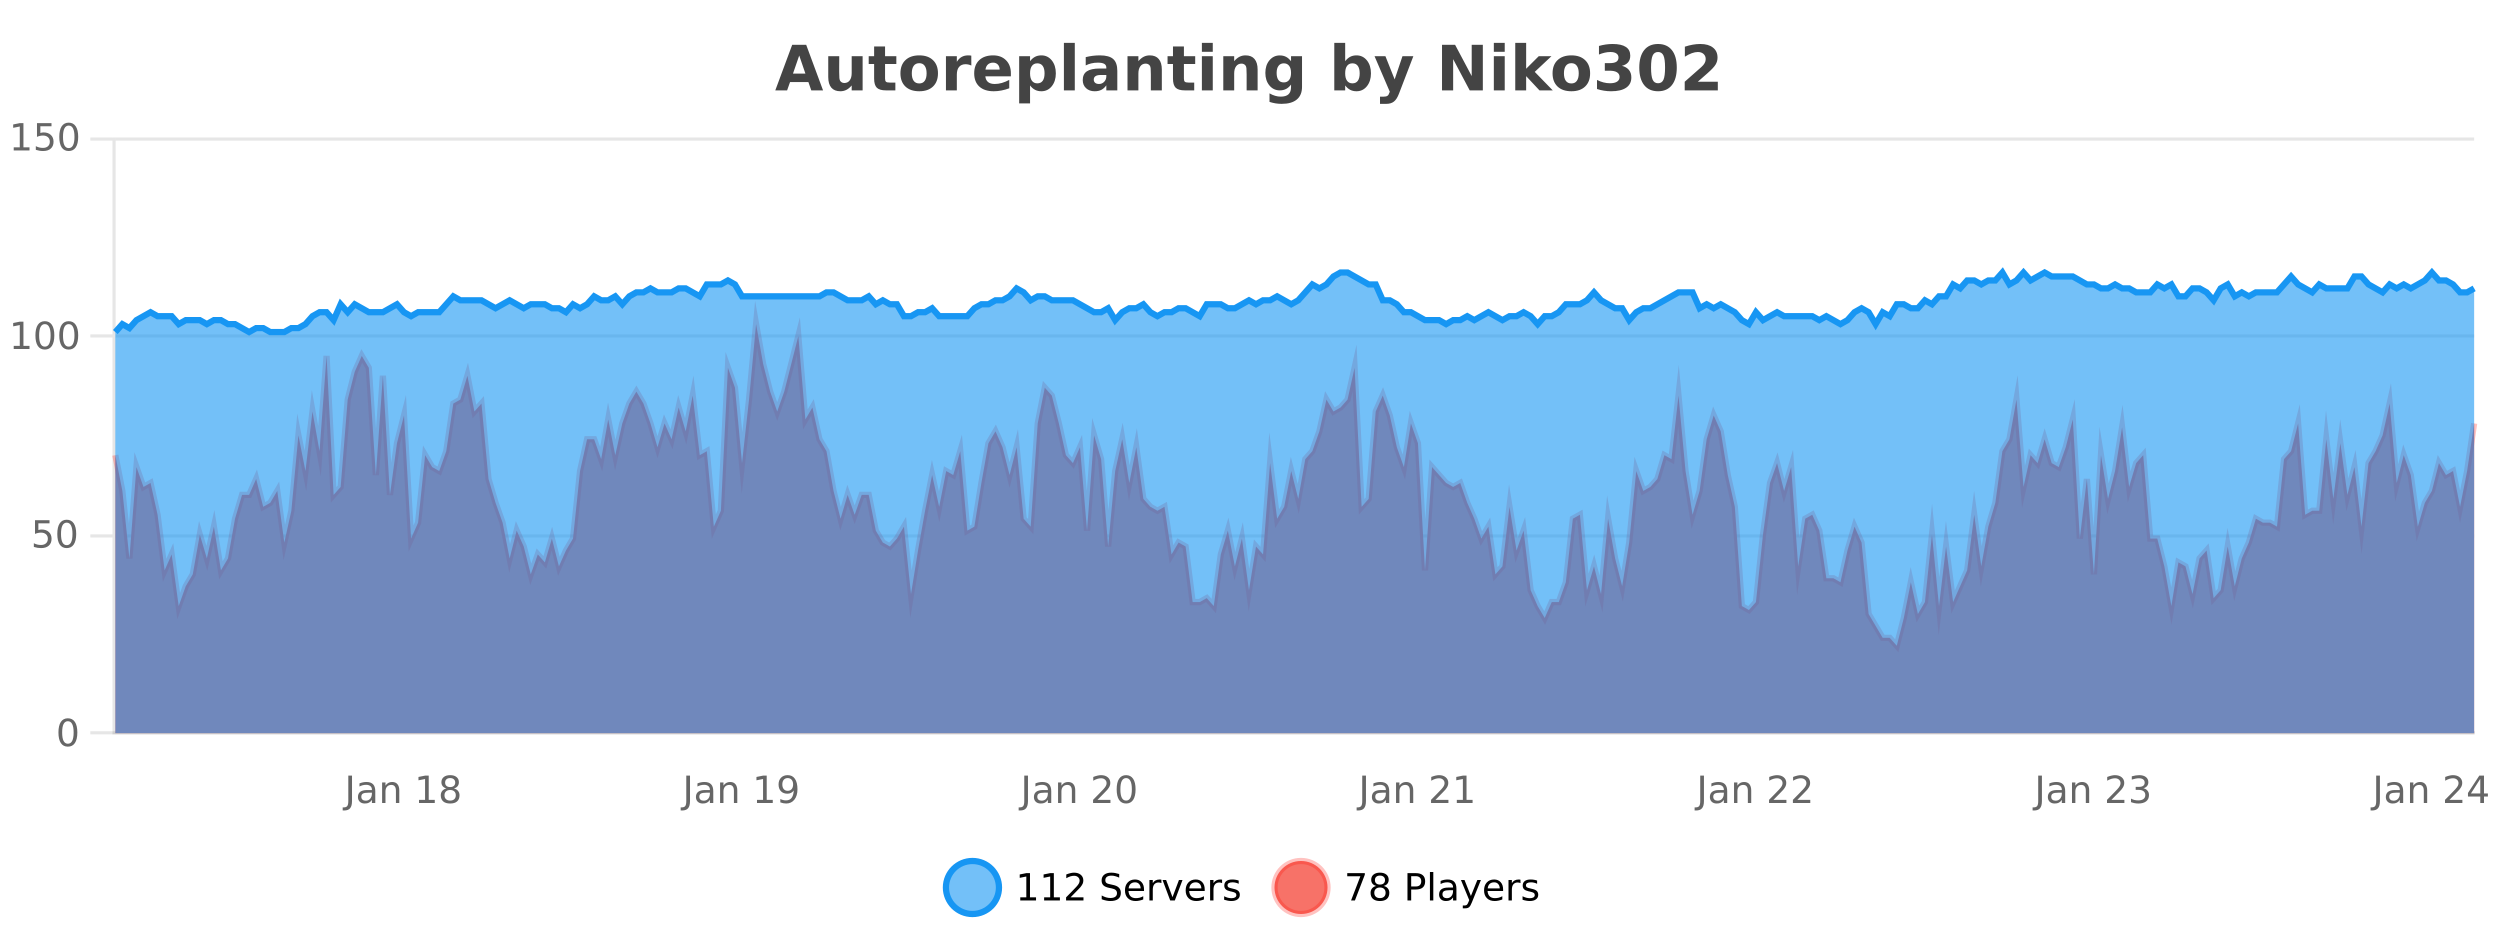
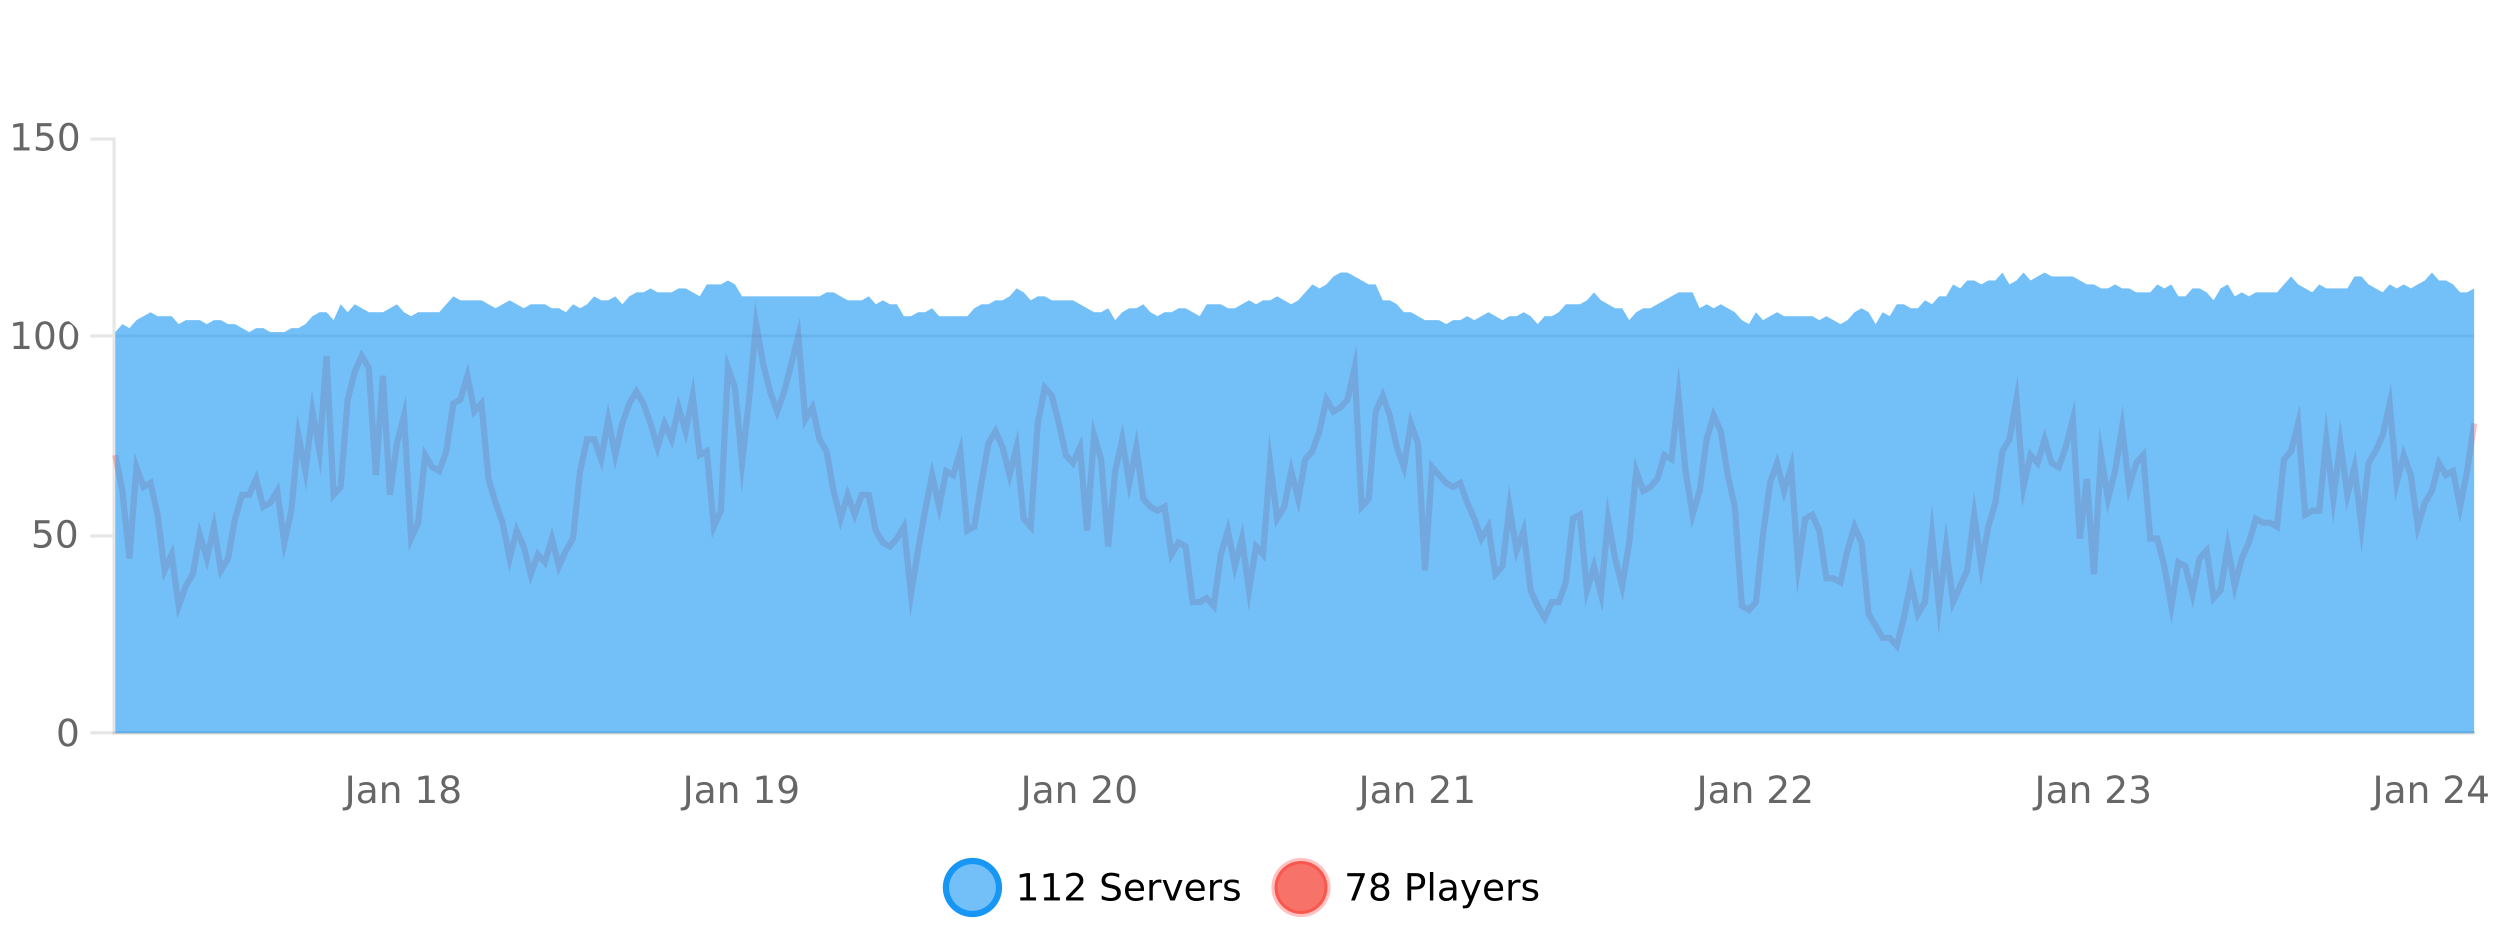
<svg xmlns="http://www.w3.org/2000/svg" width="800pt" height="300pt" viewBox="0 0 800 300" version="1.1">
  <defs>
    <clipPath id="clip1">
      <path d="M 274 263 L 348 263 L 348 300 L 274 300 Z M 274 263 " />
    </clipPath>
    <clipPath id="clip2">
      <path d="M 379 263 L 454 263 L 454 300 L 379 300 Z M 379 263 " />
    </clipPath>
    <clipPath id="clip3">
      <path d="M 36.906 103 L 791.727 103 L 791.727 234.602 L 36.906 234.602 Z M 36.906 103 " />
    </clipPath>
    <clipPath id="clip4">
      <path d="M 35.906 75 L 792.73 75 L 792.73 235 L 35.906 235 Z M 35.906 75 " />
    </clipPath>
    <clipPath id="clip5">
      <path d="M 36.906 87 L 791.727 87 L 791.727 234.602 L 36.906 234.602 Z M 36.906 87 " />
    </clipPath>
    <clipPath id="clip6">
      <path d="M 35.906 58 L 792.73 58 L 792.73 135 L 35.906 135 Z M 35.906 58 " />
    </clipPath>
  </defs>
  <g id="surface552146">
    <rect x="0" y="0" width="800" height="300" style="fill:rgb(100%,100%,100%);fill-opacity:1;stroke:none;" />
    <path style="fill:none;stroke-width:1;stroke-linecap:butt;stroke-linejoin:miter;stroke:rgb(0%,0%,0%);stroke-opacity:0.098;stroke-miterlimit:10;" d="M 37 234.5 L 791.727 234.5 " />
    <path style="fill:none;stroke-width:1;stroke-linecap:butt;stroke-linejoin:miter;stroke:rgb(0%,0%,0%);stroke-opacity:0.098;stroke-miterlimit:10;" d="M 28.906 234.5 L 36 234.5 " />
-     <path style="fill:none;stroke-width:1;stroke-linecap:butt;stroke-linejoin:miter;stroke:rgb(0%,0%,0%);stroke-opacity:0.098;stroke-miterlimit:10;" d="M 37 171.5 L 791.727 171.5 " />
    <path style="fill:none;stroke-width:1;stroke-linecap:butt;stroke-linejoin:miter;stroke:rgb(0%,0%,0%);stroke-opacity:0.098;stroke-miterlimit:10;" d="M 28.906 171.5 L 36 171.5 " />
    <path style="fill:none;stroke-width:1;stroke-linecap:butt;stroke-linejoin:miter;stroke:rgb(0%,0%,0%);stroke-opacity:0.098;stroke-miterlimit:10;" d="M 37 107.5 L 791.727 107.5 " />
    <path style="fill:none;stroke-width:1;stroke-linecap:butt;stroke-linejoin:miter;stroke:rgb(0%,0%,0%);stroke-opacity:0.098;stroke-miterlimit:10;" d="M 28.906 107.5 L 36 107.5 " />
-     <path style="fill:none;stroke-width:1;stroke-linecap:butt;stroke-linejoin:miter;stroke:rgb(0%,0%,0%);stroke-opacity:0.098;stroke-miterlimit:10;" d="M 37 44.5 L 791.727 44.5 " />
    <path style="fill:none;stroke-width:1;stroke-linecap:butt;stroke-linejoin:miter;stroke:rgb(0%,0%,0%);stroke-opacity:0.098;stroke-miterlimit:10;" d="M 28.906 44.5 L 36 44.5 " />
    <path style=" stroke:none;fill-rule:nonzero;fill:rgb(9.02%,58.824%,95.294%);fill-opacity:0.6;" d="M 319.672 284 C 319.672 288.688 315.871 292.484 311.188 292.484 C 306.5 292.484 302.699 288.688 302.699 284 C 302.699 279.312 306.5 275.516 311.188 275.516 C 315.871 275.516 319.672 279.312 319.672 284 Z M 319.672 284 " />
    <g clip-path="url(#clip1)" clip-rule="nonzero">
      <path style="fill:none;stroke-width:2;stroke-linecap:butt;stroke-linejoin:miter;stroke:rgb(9.02%,58.824%,95.294%);stroke-opacity:1;stroke-miterlimit:10;" d="M 319.672 284 C 319.672 288.688 315.871 292.484 311.188 292.484 C 306.5 292.484 302.699 288.688 302.699 284 C 302.699 279.312 306.5 275.516 311.188 275.516 C 315.871 275.516 319.672 279.312 319.672 284 Z M 319.672 284 " />
    </g>
    <path style=" stroke:none;fill-rule:nonzero;fill:rgb(0%,0%,0%);fill-opacity:1;" d="M 326.484 287.156 L 328.422 287.156 L 328.422 280.484 L 326.312 280.906 L 326.312 279.828 L 328.406 279.406 L 329.594 279.406 L 329.594 287.156 L 331.531 287.156 L 331.531 288.156 L 326.484 288.156 Z M 334.121 287.156 L 336.059 287.156 L 336.059 280.484 L 333.949 280.906 L 333.949 279.828 L 336.043 279.406 L 337.23 279.406 L 337.23 287.156 L 339.168 287.156 L 339.168 288.156 L 334.121 288.156 Z M 342.57 287.156 L 346.711 287.156 L 346.711 288.156 L 341.148 288.156 L 341.148 287.156 C 341.594 286.699 342.203 286.078 342.977 285.297 C 343.758 284.508 344.246 283.996 344.445 283.766 C 344.828 283.352 345.094 282.996 345.242 282.703 C 345.398 282.402 345.477 282.109 345.477 281.828 C 345.477 281.359 345.309 280.98 344.977 280.688 C 344.652 280.398 344.23 280.25 343.711 280.25 C 343.336 280.25 342.938 280.312 342.523 280.438 C 342.117 280.562 341.68 280.762 341.211 281.031 L 341.211 279.828 C 341.688 279.641 342.133 279.5 342.539 279.406 C 342.953 279.305 343.336 279.25 343.68 279.25 C 344.586 279.25 345.309 279.48 345.852 279.938 C 346.391 280.387 346.664 280.992 346.664 281.75 C 346.664 282.105 346.594 282.445 346.461 282.766 C 346.324 283.09 346.078 283.469 345.727 283.906 C 345.621 284.023 345.309 284.352 344.789 284.891 C 344.266 285.434 343.527 286.188 342.57 287.156 Z M 358.141 279.688 L 358.141 280.844 C 357.691 280.637 357.266 280.48 356.859 280.375 C 356.461 280.262 356.082 280.203 355.719 280.203 C 355.07 280.203 354.57 280.328 354.219 280.578 C 353.875 280.828 353.703 281.188 353.703 281.656 C 353.703 282.043 353.816 282.336 354.047 282.531 C 354.273 282.73 354.719 282.887 355.375 283 L 356.078 283.156 C 356.961 283.324 357.613 283.621 358.031 284.047 C 358.457 284.465 358.672 285.027 358.672 285.734 C 358.672 286.59 358.383 287.234 357.812 287.672 C 357.25 288.109 356.414 288.328 355.312 288.328 C 354.906 288.328 354.469 288.281 354 288.188 C 353.531 288.094 353.047 287.953 352.547 287.766 L 352.547 286.547 C 353.023 286.82 353.492 287.023 353.953 287.156 C 354.422 287.293 354.875 287.359 355.312 287.359 C 355.988 287.359 356.508 287.23 356.875 286.969 C 357.25 286.699 357.438 286.32 357.438 285.828 C 357.438 285.402 357.301 285.07 357.031 284.828 C 356.77 284.578 356.336 284.398 355.734 284.281 L 355.016 284.141 C 354.129 283.965 353.488 283.688 353.094 283.312 C 352.707 282.938 352.516 282.418 352.516 281.75 C 352.516 280.969 352.785 280.359 353.328 279.922 C 353.867 279.477 354.617 279.25 355.578 279.25 C 355.992 279.25 356.41 279.289 356.828 279.359 C 357.254 279.434 357.691 279.543 358.141 279.688 Z M 366.086 284.609 L 366.086 285.125 L 361.117 285.125 C 361.168 285.875 361.391 286.445 361.789 286.828 C 362.195 287.215 362.75 287.406 363.461 287.406 C 363.875 287.406 364.277 287.359 364.664 287.266 C 365.059 287.164 365.449 287.008 365.836 286.797 L 365.836 287.828 C 365.438 287.984 365.039 288.105 364.633 288.188 C 364.227 288.281 363.812 288.328 363.398 288.328 C 362.355 288.328 361.527 288.027 360.914 287.422 C 360.297 286.809 359.992 285.98 359.992 284.938 C 359.992 283.867 360.281 283.016 360.867 282.391 C 361.449 281.758 362.23 281.438 363.211 281.438 C 364.094 281.438 364.793 281.727 365.305 282.297 C 365.824 282.859 366.086 283.633 366.086 284.609 Z M 365.008 284.281 C 364.996 283.699 364.828 283.23 364.508 282.875 C 364.184 282.523 363.758 282.344 363.227 282.344 C 362.621 282.344 362.137 282.516 361.773 282.859 C 361.418 283.203 361.215 283.684 361.164 284.297 Z M 371.656 282.594 C 371.531 282.531 371.395 282.484 371.25 282.453 C 371.113 282.414 370.957 282.391 370.781 282.391 C 370.176 282.391 369.707 282.59 369.375 282.984 C 369.051 283.383 368.891 283.953 368.891 284.703 L 368.891 288.156 L 367.812 288.156 L 367.812 281.594 L 368.891 281.594 L 368.891 282.609 C 369.117 282.215 369.414 281.922 369.781 281.734 C 370.145 281.539 370.586 281.438 371.109 281.438 C 371.18 281.438 371.258 281.445 371.344 281.453 C 371.438 281.465 371.535 281.48 371.641 281.5 Z M 372.016 281.594 L 373.156 281.594 L 375.203 287.094 L 377.266 281.594 L 378.406 281.594 L 375.938 288.156 L 374.469 288.156 Z M 385.508 284.609 L 385.508 285.125 L 380.539 285.125 C 380.59 285.875 380.812 286.445 381.211 286.828 C 381.617 287.215 382.172 287.406 382.883 287.406 C 383.297 287.406 383.699 287.359 384.086 287.266 C 384.48 287.164 384.871 287.008 385.258 286.797 L 385.258 287.828 C 384.859 287.984 384.461 288.105 384.055 288.188 C 383.648 288.281 383.234 288.328 382.82 288.328 C 381.777 288.328 380.949 288.027 380.336 287.422 C 379.719 286.809 379.414 285.98 379.414 284.938 C 379.414 283.867 379.703 283.016 380.289 282.391 C 380.871 281.758 381.652 281.438 382.633 281.438 C 383.516 281.438 384.215 281.727 384.727 282.297 C 385.246 282.859 385.508 283.633 385.508 284.609 Z M 384.43 284.281 C 384.418 283.699 384.25 283.23 383.93 282.875 C 383.605 282.523 383.18 282.344 382.648 282.344 C 382.043 282.344 381.559 282.516 381.195 282.859 C 380.84 283.203 380.637 283.684 380.586 284.297 Z M 391.078 282.594 C 390.953 282.531 390.816 282.484 390.672 282.453 C 390.535 282.414 390.379 282.391 390.203 282.391 C 389.598 282.391 389.129 282.59 388.797 282.984 C 388.473 283.383 388.312 283.953 388.312 284.703 L 388.312 288.156 L 387.234 288.156 L 387.234 281.594 L 388.312 281.594 L 388.312 282.609 C 388.539 282.215 388.836 281.922 389.203 281.734 C 389.566 281.539 390.008 281.438 390.531 281.438 C 390.602 281.438 390.68 281.445 390.766 281.453 C 390.859 281.465 390.957 281.48 391.062 281.5 Z M 396.383 281.781 L 396.383 282.812 C 396.078 282.656 395.762 282.543 395.43 282.469 C 395.105 282.387 394.766 282.344 394.414 282.344 C 393.883 282.344 393.48 282.43 393.211 282.594 C 392.938 282.75 392.805 282.996 392.805 283.328 C 392.805 283.578 392.898 283.777 393.086 283.922 C 393.281 284.059 393.672 284.188 394.258 284.312 L 394.617 284.406 C 395.387 284.562 395.934 284.793 396.258 285.094 C 396.578 285.398 396.742 285.812 396.742 286.344 C 396.742 286.961 396.496 287.445 396.008 287.797 C 395.527 288.152 394.867 288.328 394.023 288.328 C 393.668 288.328 393.297 288.289 392.914 288.219 C 392.539 288.156 392.141 288.059 391.727 287.922 L 391.727 286.797 C 392.121 287.008 392.512 287.164 392.898 287.266 C 393.281 287.371 393.668 287.422 394.055 287.422 C 394.555 287.422 394.938 287.34 395.211 287.172 C 395.492 286.996 395.633 286.746 395.633 286.422 C 395.633 286.133 395.531 285.906 395.336 285.75 C 395.137 285.594 394.703 285.445 394.039 285.297 L 393.664 285.219 C 392.996 285.074 392.512 284.855 392.211 284.562 C 391.918 284.273 391.773 283.875 391.773 283.375 C 391.773 282.75 391.992 282.273 392.43 281.938 C 392.867 281.605 393.484 281.438 394.289 281.438 C 394.684 281.438 395.059 281.469 395.414 281.531 C 395.766 281.586 396.09 281.668 396.383 281.781 Z M 321.188 277.016 " />
    <path style=" stroke:none;fill-rule:nonzero;fill:rgb(96.863%,44.706%,40.784%);fill-opacity:1;" d="M 424.809 284 C 424.809 288.688 421.008 292.484 416.32 292.484 C 411.637 292.484 407.836 288.688 407.836 284 C 407.836 279.312 411.637 275.516 416.32 275.516 C 421.008 275.516 424.809 279.312 424.809 284 Z M 424.809 284 " />
    <g clip-path="url(#clip2)" clip-rule="nonzero">
      <path style="fill:none;stroke-width:2;stroke-linecap:butt;stroke-linejoin:miter;stroke:rgb(100%,4.706%,0%);stroke-opacity:0.247;stroke-miterlimit:10;" d="M 424.809 284 C 424.809 288.688 421.008 292.484 416.32 292.484 C 411.637 292.484 407.836 288.688 407.836 284 C 407.836 279.312 411.637 275.516 416.32 275.516 C 421.008 275.516 424.809 279.312 424.809 284 Z M 424.809 284 " />
    </g>
    <path style=" stroke:none;fill-rule:nonzero;fill:rgb(0%,0%,0%);fill-opacity:1;" d="M 431.117 279.406 L 436.742 279.406 L 436.742 279.906 L 433.57 288.156 L 432.336 288.156 L 435.32 280.406 L 431.117 280.406 Z M 441.582 284 C 441.02 284 440.574 284.152 440.254 284.453 C 439.93 284.758 439.77 285.168 439.77 285.688 C 439.77 286.219 439.93 286.637 440.254 286.938 C 440.574 287.242 441.02 287.391 441.582 287.391 C 442.145 287.391 442.586 287.242 442.91 286.938 C 443.23 286.637 443.395 286.219 443.395 285.688 C 443.395 285.168 443.23 284.758 442.91 284.453 C 442.598 284.152 442.152 284 441.582 284 Z M 440.395 283.5 C 439.895 283.375 439.496 283.141 439.207 282.797 C 438.926 282.445 438.785 282.016 438.785 281.516 C 438.785 280.82 439.035 280.266 439.535 279.859 C 440.035 279.453 440.715 279.25 441.582 279.25 C 442.457 279.25 443.137 279.453 443.629 279.859 C 444.129 280.266 444.379 280.82 444.379 281.516 C 444.379 282.016 444.238 282.445 443.957 282.797 C 443.676 283.141 443.277 283.375 442.77 283.5 C 443.34 283.637 443.785 283.898 444.098 284.281 C 444.418 284.668 444.582 285.137 444.582 285.688 C 444.582 286.543 444.32 287.199 443.801 287.656 C 443.289 288.105 442.551 288.328 441.582 288.328 C 440.621 288.328 439.883 288.105 439.363 287.656 C 438.84 287.199 438.582 286.543 438.582 285.688 C 438.582 285.137 438.742 284.668 439.066 284.281 C 439.387 283.898 439.832 283.637 440.395 283.5 Z M 439.973 281.625 C 439.973 282.086 440.113 282.438 440.395 282.688 C 440.676 282.938 441.07 283.062 441.582 283.062 C 442.09 283.062 442.488 282.938 442.77 282.688 C 443.059 282.438 443.207 282.086 443.207 281.625 C 443.207 281.18 443.059 280.828 442.77 280.578 C 442.488 280.32 442.09 280.188 441.582 280.188 C 441.07 280.188 440.676 280.32 440.395 280.578 C 440.113 280.828 439.973 281.18 439.973 281.625 Z M 451.578 280.375 L 451.578 283.672 L 453.062 283.672 C 453.613 283.672 454.039 283.531 454.344 283.25 C 454.645 282.961 454.797 282.547 454.797 282.016 C 454.797 281.496 454.645 281.094 454.344 280.812 C 454.039 280.523 453.613 280.375 453.062 280.375 Z M 450.391 279.406 L 453.062 279.406 C 454.051 279.406 454.797 279.633 455.297 280.078 C 455.797 280.516 456.047 281.164 456.047 282.016 C 456.047 282.883 455.797 283.539 455.297 283.984 C 454.797 284.422 454.051 284.641 453.062 284.641 L 451.578 284.641 L 451.578 288.156 L 450.391 288.156 Z M 457.578 279.031 L 458.656 279.031 L 458.656 288.156 L 457.578 288.156 Z M 463.898 284.859 C 463.031 284.859 462.43 284.961 462.086 285.156 C 461.75 285.355 461.586 285.695 461.586 286.172 C 461.586 286.559 461.711 286.867 461.961 287.094 C 462.219 287.312 462.562 287.422 462.992 287.422 C 463.594 287.422 464.074 287.215 464.43 286.797 C 464.793 286.371 464.977 285.805 464.977 285.094 L 464.977 284.859 Z M 466.055 284.406 L 466.055 288.156 L 464.977 288.156 L 464.977 287.156 C 464.727 287.555 464.418 287.852 464.055 288.047 C 463.688 288.234 463.242 288.328 462.711 288.328 C 462.031 288.328 461.496 288.141 461.102 287.766 C 460.703 287.383 460.508 286.875 460.508 286.25 C 460.508 285.512 460.75 284.953 461.242 284.578 C 461.742 284.203 462.48 284.016 463.461 284.016 L 464.977 284.016 L 464.977 283.906 C 464.977 283.406 464.809 283.023 464.477 282.75 C 464.152 282.48 463.699 282.344 463.117 282.344 C 462.742 282.344 462.371 282.391 462.008 282.484 C 461.652 282.578 461.312 282.715 460.992 282.891 L 460.992 281.891 C 461.387 281.734 461.766 281.621 462.133 281.547 C 462.508 281.477 462.871 281.438 463.227 281.438 C 464.172 281.438 464.883 281.684 465.352 282.172 C 465.82 282.664 466.055 283.406 466.055 284.406 Z M 471 288.766 C 470.695 289.547 470.398 290.055 470.109 290.297 C 469.816 290.535 469.43 290.656 468.953 290.656 L 468.094 290.656 L 468.094 289.75 L 468.719 289.75 C 469.02 289.75 469.25 289.676 469.406 289.531 C 469.57 289.395 469.754 289.066 469.953 288.547 L 470.156 288.047 L 467.5 281.594 L 468.641 281.594 L 470.688 286.719 L 472.75 281.594 L 473.891 281.594 Z M 480.992 284.609 L 480.992 285.125 L 476.023 285.125 C 476.074 285.875 476.297 286.445 476.695 286.828 C 477.102 287.215 477.656 287.406 478.367 287.406 C 478.781 287.406 479.184 287.359 479.57 287.266 C 479.965 287.164 480.355 287.008 480.742 286.797 L 480.742 287.828 C 480.344 287.984 479.945 288.105 479.539 288.188 C 479.133 288.281 478.719 288.328 478.305 288.328 C 477.262 288.328 476.434 288.027 475.82 287.422 C 475.203 286.809 474.898 285.98 474.898 284.938 C 474.898 283.867 475.188 283.016 475.773 282.391 C 476.355 281.758 477.137 281.438 478.117 281.438 C 479 281.438 479.699 281.727 480.211 282.297 C 480.73 282.859 480.992 283.633 480.992 284.609 Z M 479.914 284.281 C 479.902 283.699 479.734 283.23 479.414 282.875 C 479.09 282.523 478.664 282.344 478.133 282.344 C 477.527 282.344 477.043 282.516 476.68 282.859 C 476.324 283.203 476.121 283.684 476.07 284.297 Z M 486.562 282.594 C 486.438 282.531 486.301 282.484 486.156 282.453 C 486.02 282.414 485.863 282.391 485.688 282.391 C 485.082 282.391 484.613 282.59 484.281 282.984 C 483.957 283.383 483.797 283.953 483.797 284.703 L 483.797 288.156 L 482.719 288.156 L 482.719 281.594 L 483.797 281.594 L 483.797 282.609 C 484.023 282.215 484.32 281.922 484.688 281.734 C 485.051 281.539 485.492 281.438 486.016 281.438 C 486.086 281.438 486.164 281.445 486.25 281.453 C 486.344 281.465 486.441 281.48 486.547 281.5 Z M 491.875 281.781 L 491.875 282.812 C 491.57 282.656 491.254 282.543 490.922 282.469 C 490.598 282.387 490.258 282.344 489.906 282.344 C 489.375 282.344 488.973 282.43 488.703 282.594 C 488.43 282.75 488.297 282.996 488.297 283.328 C 488.297 283.578 488.391 283.777 488.578 283.922 C 488.773 284.059 489.164 284.188 489.75 284.312 L 490.109 284.406 C 490.879 284.562 491.426 284.793 491.75 285.094 C 492.07 285.398 492.234 285.812 492.234 286.344 C 492.234 286.961 491.988 287.445 491.5 287.797 C 491.02 288.152 490.359 288.328 489.516 288.328 C 489.16 288.328 488.789 288.289 488.406 288.219 C 488.031 288.156 487.633 288.059 487.219 287.922 L 487.219 286.797 C 487.613 287.008 488.004 287.164 488.391 287.266 C 488.773 287.371 489.16 287.422 489.547 287.422 C 490.047 287.422 490.43 287.34 490.703 287.172 C 490.984 286.996 491.125 286.746 491.125 286.422 C 491.125 286.133 491.023 285.906 490.828 285.75 C 490.629 285.594 490.195 285.445 489.531 285.297 L 489.156 285.219 C 488.488 285.074 488.004 284.855 487.703 284.562 C 487.41 284.273 487.266 283.875 487.266 283.375 C 487.266 282.75 487.484 282.273 487.922 281.938 C 488.359 281.605 488.977 281.438 489.781 281.438 C 490.176 281.438 490.551 281.469 490.906 281.531 C 491.258 281.586 491.582 281.668 491.875 281.781 Z M 426.32 277.016 " />
-     <path style=" stroke:none;fill-rule:nonzero;fill:rgb(26.667%,26.667%,26.667%);fill-opacity:1;" d="M 258.688 26.266 L 252.812 26.266 L 251.875 28.922 L 248.094 28.922 L 253.5 14.344 L 257.984 14.344 L 263.375 28.922 L 259.609 28.922 Z M 253.75 23.562 L 257.734 23.562 L 255.75 17.766 Z M 265.039 24.656 L 265.039 17.984 L 268.555 17.984 L 268.555 19.078 C 268.555 19.672 268.547 20.418 268.539 21.312 C 268.539 22.211 268.539 22.805 268.539 23.094 C 268.539 23.98 268.559 24.617 268.602 25 C 268.652 25.387 268.73 25.668 268.836 25.844 C 268.98 26.074 269.168 26.25 269.398 26.375 C 269.625 26.5 269.891 26.562 270.195 26.562 C 270.922 26.562 271.496 26.281 271.914 25.719 C 272.328 25.156 272.539 24.383 272.539 23.391 L 272.539 17.984 L 276.039 17.984 L 276.039 28.922 L 272.539 28.922 L 272.539 27.344 C 272.008 27.98 271.445 28.449 270.852 28.75 C 270.266 29.051 269.621 29.203 268.914 29.203 C 267.652 29.203 266.688 28.82 266.023 28.047 C 265.367 27.266 265.039 26.137 265.039 24.656 Z M 283.219 14.875 L 283.219 17.984 L 286.828 17.984 L 286.828 20.484 L 283.219 20.484 L 283.219 25.125 C 283.219 25.637 283.316 25.98 283.516 26.156 C 283.723 26.336 284.125 26.422 284.719 26.422 L 286.516 26.422 L 286.516 28.922 L 283.516 28.922 C 282.141 28.922 281.16 28.637 280.578 28.062 C 280.004 27.48 279.719 26.5 279.719 25.125 L 279.719 20.484 L 277.984 20.484 L 277.984 17.984 L 279.719 17.984 L 279.719 14.875 Z M 294.168 20.219 C 293.387 20.219 292.793 20.5 292.387 21.062 C 291.98 21.617 291.777 22.418 291.777 23.469 C 291.777 24.512 291.98 25.312 292.387 25.875 C 292.793 26.43 293.387 26.703 294.168 26.703 C 294.926 26.703 295.504 26.43 295.902 25.875 C 296.309 25.312 296.512 24.512 296.512 23.469 C 296.512 22.418 296.309 21.617 295.902 21.062 C 295.504 20.5 294.926 20.219 294.168 20.219 Z M 294.168 17.719 C 296.043 17.719 297.504 18.23 298.559 19.25 C 299.621 20.262 300.152 21.668 300.152 23.469 C 300.152 25.262 299.621 26.668 298.559 27.688 C 297.504 28.699 296.043 29.203 294.168 29.203 C 292.27 29.203 290.793 28.699 289.73 27.688 C 288.668 26.668 288.137 25.262 288.137 23.469 C 288.137 21.668 288.668 20.262 289.73 19.25 C 290.793 18.23 292.27 17.719 294.168 17.719 Z M 310.828 20.969 C 310.516 20.824 310.207 20.719 309.906 20.656 C 309.602 20.586 309.301 20.547 309 20.547 C 308.094 20.547 307.395 20.836 306.906 21.406 C 306.426 21.98 306.188 22.805 306.188 23.875 L 306.188 28.922 L 302.703 28.922 L 302.703 17.984 L 306.188 17.984 L 306.188 19.781 C 306.633 19.062 307.148 18.543 307.734 18.219 C 308.316 17.887 309.016 17.719 309.828 17.719 C 309.953 17.719 310.082 17.727 310.219 17.734 C 310.352 17.746 310.551 17.766 310.812 17.797 Z M 323.477 23.422 L 323.477 24.422 L 315.305 24.422 C 315.387 25.246 315.684 25.859 316.195 26.266 C 316.703 26.672 317.414 26.875 318.32 26.875 C 319.059 26.875 319.812 26.766 320.586 26.547 C 321.355 26.328 322.148 26 322.961 25.562 L 322.961 28.25 C 322.137 28.562 321.309 28.797 320.477 28.953 C 319.652 29.117 318.828 29.203 318.008 29.203 C 316.027 29.203 314.484 28.703 313.383 27.703 C 312.289 26.695 311.742 25.281 311.742 23.469 C 311.742 21.68 312.277 20.273 313.352 19.25 C 314.434 18.23 315.918 17.719 317.805 17.719 C 319.523 17.719 320.898 18.242 321.93 19.281 C 322.961 20.312 323.477 21.695 323.477 23.422 Z M 319.883 22.266 C 319.883 21.602 319.688 21.062 319.305 20.656 C 318.918 20.25 318.414 20.047 317.789 20.047 C 317.109 20.047 316.559 20.242 316.133 20.625 C 315.715 21 315.453 21.547 315.352 22.266 Z M 329.617 27.344 L 329.617 33.078 L 326.133 33.078 L 326.133 17.984 L 329.617 17.984 L 329.617 19.578 C 330.105 18.945 330.641 18.477 331.227 18.172 C 331.809 17.871 332.48 17.719 333.242 17.719 C 334.594 17.719 335.703 18.258 336.57 19.328 C 337.434 20.402 337.867 21.781 337.867 23.469 C 337.867 25.148 337.434 26.523 336.57 27.594 C 335.703 28.668 334.594 29.203 333.242 29.203 C 332.48 29.203 331.809 29.051 331.227 28.75 C 330.641 28.449 330.105 27.98 329.617 27.344 Z M 331.945 20.266 C 331.195 20.266 330.617 20.543 330.211 21.094 C 329.812 21.637 329.617 22.43 329.617 23.469 C 329.617 24.5 329.812 25.293 330.211 25.844 C 330.617 26.398 331.195 26.672 331.945 26.672 C 332.695 26.672 333.266 26.402 333.664 25.859 C 334.059 25.309 334.258 24.512 334.258 23.469 C 334.258 22.43 334.059 21.637 333.664 21.094 C 333.266 20.543 332.695 20.266 331.945 20.266 Z M 340.449 13.719 L 343.934 13.719 L 343.934 28.922 L 340.449 28.922 Z M 352.195 24 C 351.465 24 350.918 24.125 350.555 24.375 C 350.188 24.617 350.008 24.98 350.008 25.469 C 350.008 25.906 350.152 26.25 350.445 26.5 C 350.746 26.75 351.156 26.875 351.68 26.875 C 352.336 26.875 352.887 26.641 353.336 26.172 C 353.793 25.703 354.023 25.117 354.023 24.406 L 354.023 24 Z M 357.539 22.688 L 357.539 28.922 L 354.023 28.922 L 354.023 27.297 C 353.555 27.965 353.023 28.449 352.43 28.75 C 351.844 29.051 351.133 29.203 350.289 29.203 C 349.164 29.203 348.246 28.875 347.539 28.219 C 346.828 27.555 346.477 26.695 346.477 25.641 C 346.477 24.359 346.914 23.422 347.789 22.828 C 348.672 22.227 350.062 21.922 351.961 21.922 L 354.023 21.922 L 354.023 21.641 C 354.023 21.09 353.805 20.688 353.367 20.438 C 352.93 20.18 352.246 20.047 351.32 20.047 C 350.57 20.047 349.871 20.125 349.227 20.281 C 348.578 20.43 347.98 20.648 347.43 20.938 L 347.43 18.281 C 348.18 18.094 348.93 17.953 349.68 17.859 C 350.438 17.766 351.199 17.719 351.961 17.719 C 353.93 17.719 355.352 18.109 356.227 18.891 C 357.102 19.664 357.539 20.93 357.539 22.688 Z M 371.785 22.266 L 371.785 28.922 L 368.27 28.922 L 368.27 23.828 C 368.27 22.883 368.246 22.23 368.207 21.875 C 368.164 21.512 368.09 21.246 367.988 21.078 C 367.852 20.852 367.664 20.672 367.426 20.547 C 367.195 20.422 366.93 20.359 366.629 20.359 C 365.898 20.359 365.324 20.641 364.91 21.203 C 364.492 21.766 364.285 22.547 364.285 23.547 L 364.285 28.922 L 360.801 28.922 L 360.801 17.984 L 364.285 17.984 L 364.285 19.578 C 364.816 18.945 365.379 18.477 365.973 18.172 C 366.566 17.871 367.215 17.719 367.926 17.719 C 369.195 17.719 370.152 18.109 370.801 18.891 C 371.457 19.664 371.785 20.789 371.785 22.266 Z M 378.852 14.875 L 378.852 17.984 L 382.461 17.984 L 382.461 20.484 L 378.852 20.484 L 378.852 25.125 C 378.852 25.637 378.949 25.98 379.148 26.156 C 379.355 26.336 379.758 26.422 380.352 26.422 L 382.148 26.422 L 382.148 28.922 L 379.148 28.922 C 377.773 28.922 376.793 28.637 376.211 28.062 C 375.637 27.48 375.352 26.5 375.352 25.125 L 375.352 20.484 L 373.617 20.484 L 373.617 17.984 L 375.352 17.984 L 375.352 14.875 Z M 384.602 17.984 L 388.086 17.984 L 388.086 28.922 L 384.602 28.922 Z M 384.602 13.719 L 388.086 13.719 L 388.086 16.578 L 384.602 16.578 Z M 402.438 22.266 L 402.438 28.922 L 398.922 28.922 L 398.922 23.828 C 398.922 22.883 398.898 22.23 398.859 21.875 C 398.816 21.512 398.742 21.246 398.641 21.078 C 398.504 20.852 398.316 20.672 398.078 20.547 C 397.848 20.422 397.582 20.359 397.281 20.359 C 396.551 20.359 395.977 20.641 395.562 21.203 C 395.145 21.766 394.938 22.547 394.938 23.547 L 394.938 28.922 L 391.453 28.922 L 391.453 17.984 L 394.938 17.984 L 394.938 19.578 C 395.469 18.945 396.031 18.477 396.625 18.172 C 397.219 17.871 397.867 17.719 398.578 17.719 C 399.848 17.719 400.805 18.109 401.453 18.891 C 402.109 19.664 402.438 20.789 402.438 22.266 Z M 413.133 27.062 C 412.652 27.699 412.121 28.168 411.539 28.469 C 410.953 28.773 410.281 28.922 409.523 28.922 C 408.188 28.922 407.086 28.398 406.211 27.344 C 405.344 26.293 404.914 24.953 404.914 23.328 C 404.914 21.695 405.344 20.355 406.211 19.312 C 407.086 18.262 408.188 17.734 409.523 17.734 C 410.281 17.734 410.953 17.887 411.539 18.188 C 412.121 18.492 412.652 18.965 413.133 19.609 L 413.133 17.984 L 416.648 17.984 L 416.648 27.812 C 416.648 29.57 416.09 30.914 414.977 31.844 C 413.871 32.77 412.262 33.234 410.148 33.234 C 409.469 33.234 408.809 33.18 408.164 33.078 C 407.527 32.973 406.887 32.816 406.242 32.609 L 406.242 29.875 C 406.855 30.227 407.453 30.488 408.039 30.656 C 408.621 30.832 409.211 30.922 409.805 30.922 C 410.949 30.922 411.789 30.672 412.32 30.172 C 412.859 29.672 413.133 28.887 413.133 27.812 Z M 410.82 20.266 C 410.102 20.266 409.539 20.531 409.133 21.062 C 408.727 21.594 408.523 22.352 408.523 23.328 C 408.523 24.328 408.715 25.09 409.102 25.609 C 409.496 26.121 410.07 26.375 410.82 26.375 C 411.547 26.375 412.117 26.109 412.523 25.578 C 412.93 25.047 413.133 24.297 413.133 23.328 C 413.133 22.352 412.93 21.594 412.523 21.062 C 412.117 20.531 411.547 20.266 410.82 20.266 Z M 432.785 26.672 C 433.535 26.672 434.105 26.402 434.504 25.859 C 434.898 25.309 435.098 24.512 435.098 23.469 C 435.098 22.43 434.898 21.637 434.504 21.094 C 434.105 20.543 433.535 20.266 432.785 20.266 C 432.035 20.266 431.457 20.543 431.051 21.094 C 430.652 21.637 430.457 22.43 430.457 23.469 C 430.457 24.5 430.652 25.293 431.051 25.844 C 431.457 26.398 432.035 26.672 432.785 26.672 Z M 430.457 19.578 C 430.945 18.945 431.48 18.477 432.066 18.172 C 432.648 17.871 433.32 17.719 434.082 17.719 C 435.434 17.719 436.543 18.258 437.41 19.328 C 438.273 20.402 438.707 21.781 438.707 23.469 C 438.707 25.148 438.273 26.523 437.41 27.594 C 436.543 28.668 435.434 29.203 434.082 29.203 C 433.32 29.203 432.648 29.051 432.066 28.75 C 431.48 28.449 430.945 27.98 430.457 27.344 L 430.457 28.922 L 426.973 28.922 L 426.973 13.719 L 430.457 13.719 Z M 439.852 17.984 L 443.336 17.984 L 446.289 25.406 L 448.789 17.984 L 452.273 17.984 L 447.68 29.953 C 447.219 31.172 446.68 32.02 446.055 32.5 C 445.438 32.988 444.633 33.234 443.633 33.234 L 441.602 33.234 L 441.602 30.938 L 442.695 30.938 C 443.289 30.938 443.719 30.844 443.992 30.656 C 444.262 30.469 444.469 30.129 444.617 29.641 L 444.727 29.344 Z M 461.445 14.344 L 465.633 14.344 L 470.945 24.344 L 470.945 14.344 L 474.508 14.344 L 474.508 28.922 L 470.305 28.922 L 465.008 18.922 L 465.008 28.922 L 461.445 28.922 Z M 478.027 17.984 L 481.512 17.984 L 481.512 28.922 L 478.027 28.922 Z M 478.027 13.719 L 481.512 13.719 L 481.512 16.578 L 478.027 16.578 Z M 484.883 13.719 L 488.367 13.719 L 488.367 22 L 492.398 17.984 L 496.461 17.984 L 491.117 23 L 496.883 28.922 L 492.633 28.922 L 488.367 24.359 L 488.367 28.922 L 484.883 28.922 Z M 502.852 20.219 C 502.07 20.219 501.477 20.5 501.07 21.062 C 500.664 21.617 500.461 22.418 500.461 23.469 C 500.461 24.512 500.664 25.312 501.07 25.875 C 501.477 26.43 502.07 26.703 502.852 26.703 C 503.609 26.703 504.188 26.43 504.586 25.875 C 504.992 25.312 505.195 24.512 505.195 23.469 C 505.195 22.418 504.992 21.617 504.586 21.062 C 504.188 20.5 503.609 20.219 502.852 20.219 Z M 502.852 17.719 C 504.727 17.719 506.188 18.23 507.242 19.25 C 508.305 20.262 508.836 21.668 508.836 23.469 C 508.836 25.262 508.305 26.668 507.242 27.688 C 506.188 28.699 504.727 29.203 502.852 29.203 C 500.953 29.203 499.477 28.699 498.414 27.688 C 497.352 26.668 496.82 25.262 496.82 23.469 C 496.82 21.668 497.352 20.262 498.414 19.25 C 499.477 18.23 500.953 17.719 502.852 17.719 Z M 519.012 21.062 C 520 21.312 520.75 21.758 521.262 22.391 C 521.77 23.016 522.027 23.812 522.027 24.781 C 522.027 26.23 521.469 27.328 520.355 28.078 C 519.25 28.828 517.641 29.203 515.527 29.203 C 514.777 29.203 514.02 29.141 513.262 29.016 C 512.512 28.902 511.77 28.727 511.043 28.484 L 511.043 25.578 C 511.738 25.934 512.434 26.199 513.121 26.375 C 513.816 26.555 514.504 26.641 515.184 26.641 C 516.172 26.641 516.934 26.469 517.465 26.125 C 517.996 25.781 518.262 25.289 518.262 24.641 C 518.262 23.977 517.988 23.477 517.449 23.141 C 516.906 22.797 516.105 22.625 515.043 22.625 L 513.543 22.625 L 513.543 20.203 L 515.121 20.203 C 516.066 20.203 516.77 20.059 517.23 19.766 C 517.688 19.465 517.918 19.012 517.918 18.406 C 517.918 17.844 517.691 17.414 517.246 17.109 C 516.797 16.797 516.16 16.641 515.34 16.641 C 514.734 16.641 514.121 16.715 513.496 16.859 C 512.879 16.996 512.27 17.195 511.668 17.453 L 511.668 14.703 C 512.406 14.496 513.141 14.34 513.871 14.234 C 514.598 14.133 515.312 14.078 516.012 14.078 C 517.906 14.078 519.324 14.391 520.262 15.016 C 521.207 15.633 521.684 16.562 521.684 17.812 C 521.684 18.668 521.457 19.371 521.012 19.922 C 520.562 20.465 519.895 20.844 519.012 21.062 Z M 532.82 21.609 C 532.82 19.789 532.648 18.508 532.305 17.766 C 531.961 17.016 531.387 16.641 530.586 16.641 C 529.773 16.641 529.195 17.016 528.852 17.766 C 528.508 18.508 528.336 19.789 528.336 21.609 C 528.336 23.453 528.508 24.758 528.852 25.516 C 529.195 26.266 529.773 26.641 530.586 26.641 C 531.387 26.641 531.961 26.266 532.305 25.516 C 532.648 24.758 532.82 23.453 532.82 21.609 Z M 536.57 21.641 C 536.57 24.059 536.047 25.922 535.008 27.234 C 533.965 28.547 532.492 29.203 530.586 29.203 C 528.656 29.203 527.172 28.547 526.133 27.234 C 525.09 25.922 524.57 24.059 524.57 21.641 C 524.57 19.227 525.09 17.359 526.133 16.047 C 527.172 14.734 528.656 14.078 530.586 14.078 C 532.492 14.078 533.965 14.734 535.008 16.047 C 536.047 17.359 536.57 19.227 536.57 21.641 Z M 543.297 26.156 L 549.703 26.156 L 549.703 28.922 L 539.109 28.922 L 539.109 26.156 L 544.438 21.453 C 544.914 21.027 545.266 20.609 545.484 20.203 C 545.711 19.789 545.828 19.359 545.828 18.922 C 545.828 18.234 545.598 17.684 545.141 17.266 C 544.68 16.852 544.07 16.641 543.312 16.641 C 542.727 16.641 542.086 16.766 541.391 17.016 C 540.691 17.266 539.945 17.641 539.156 18.141 L 539.156 14.938 C 540 14.656 540.832 14.445 541.656 14.297 C 542.488 14.152 543.301 14.078 544.094 14.078 C 545.844 14.078 547.195 14.465 548.156 15.234 C 549.125 15.996 549.609 17.062 549.609 18.438 C 549.609 19.242 549.398 19.984 548.984 20.672 C 548.578 21.352 547.719 22.266 546.406 23.422 Z M 248 10.359 " />
    <path style="fill:none;stroke-width:1;stroke-linecap:butt;stroke-linejoin:miter;stroke:rgb(0%,0%,0%);stroke-opacity:0.098;stroke-miterlimit:10;" d="M 36 234.5 L 792 234.5 " />
    <path style=" stroke:none;fill-rule:nonzero;fill:rgb(40%,40%,40%);fill-opacity:1;" d="M 111.457 248.203 L 112.645 248.203 L 112.645 256.344 C 112.645 257.395 112.441 258.16 112.035 258.641 C 111.637 259.117 110.996 259.359 110.113 259.359 L 109.66 259.359 L 109.66 258.359 L 110.035 258.359 C 110.555 258.359 110.918 258.211 111.129 257.922 C 111.348 257.629 111.457 257.102 111.457 256.344 Z M 117.934 253.656 C 117.066 253.656 116.465 253.758 116.121 253.953 C 115.785 254.152 115.621 254.492 115.621 254.969 C 115.621 255.355 115.746 255.664 115.996 255.891 C 116.254 256.109 116.598 256.219 117.027 256.219 C 117.629 256.219 118.109 256.012 118.465 255.594 C 118.828 255.168 119.012 254.602 119.012 253.891 L 119.012 253.656 Z M 120.09 253.203 L 120.09 256.953 L 119.012 256.953 L 119.012 255.953 C 118.762 256.352 118.453 256.648 118.09 256.844 C 117.723 257.031 117.277 257.125 116.746 257.125 C 116.066 257.125 115.531 256.938 115.137 256.562 C 114.738 256.18 114.543 255.672 114.543 255.047 C 114.543 254.309 114.785 253.75 115.277 253.375 C 115.777 253 116.516 252.812 117.496 252.812 L 119.012 252.812 L 119.012 252.703 C 119.012 252.203 118.844 251.82 118.512 251.547 C 118.188 251.277 117.734 251.141 117.152 251.141 C 116.777 251.141 116.406 251.188 116.043 251.281 C 115.688 251.375 115.348 251.512 115.027 251.688 L 115.027 250.688 C 115.422 250.531 115.801 250.418 116.168 250.344 C 116.543 250.273 116.906 250.234 117.262 250.234 C 118.207 250.234 118.918 250.48 119.387 250.969 C 119.855 251.461 120.09 252.203 120.09 253.203 Z M 127.773 252.984 L 127.773 256.953 L 126.695 256.953 L 126.695 253.031 C 126.695 252.406 126.57 251.945 126.32 251.641 C 126.078 251.328 125.719 251.172 125.242 251.172 C 124.656 251.172 124.195 251.359 123.852 251.734 C 123.516 252.102 123.352 252.605 123.352 253.25 L 123.352 256.953 L 122.273 256.953 L 122.273 250.391 L 123.352 250.391 L 123.352 251.406 C 123.609 251.012 123.914 250.719 124.258 250.531 C 124.609 250.336 125.016 250.234 125.477 250.234 C 126.227 250.234 126.793 250.469 127.18 250.938 C 127.574 251.398 127.773 252.078 127.773 252.984 Z M 134.082 255.953 L 136.02 255.953 L 136.02 249.281 L 133.91 249.703 L 133.91 248.625 L 136.004 248.203 L 137.191 248.203 L 137.191 255.953 L 139.129 255.953 L 139.129 256.953 L 134.082 256.953 Z M 144.047 252.797 C 143.484 252.797 143.039 252.949 142.719 253.25 C 142.395 253.555 142.234 253.965 142.234 254.484 C 142.234 255.016 142.395 255.434 142.719 255.734 C 143.039 256.039 143.484 256.188 144.047 256.188 C 144.609 256.188 145.051 256.039 145.375 255.734 C 145.695 255.434 145.859 255.016 145.859 254.484 C 145.859 253.965 145.695 253.555 145.375 253.25 C 145.062 252.949 144.617 252.797 144.047 252.797 Z M 142.859 252.297 C 142.359 252.172 141.961 251.938 141.672 251.594 C 141.391 251.242 141.25 250.812 141.25 250.312 C 141.25 249.617 141.5 249.062 142 248.656 C 142.5 248.25 143.18 248.047 144.047 248.047 C 144.922 248.047 145.602 248.25 146.094 248.656 C 146.594 249.062 146.844 249.617 146.844 250.312 C 146.844 250.812 146.703 251.242 146.422 251.594 C 146.141 251.938 145.742 252.172 145.234 252.297 C 145.805 252.434 146.25 252.695 146.562 253.078 C 146.883 253.465 147.047 253.934 147.047 254.484 C 147.047 255.34 146.785 255.996 146.266 256.453 C 145.754 256.902 145.016 257.125 144.047 257.125 C 143.086 257.125 142.348 256.902 141.828 256.453 C 141.305 255.996 141.047 255.34 141.047 254.484 C 141.047 253.934 141.207 253.465 141.531 253.078 C 141.852 252.695 142.297 252.434 142.859 252.297 Z M 142.438 250.422 C 142.438 250.883 142.578 251.234 142.859 251.484 C 143.141 251.734 143.535 251.859 144.047 251.859 C 144.555 251.859 144.953 251.734 145.234 251.484 C 145.523 251.234 145.672 250.883 145.672 250.422 C 145.672 249.977 145.523 249.625 145.234 249.375 C 144.953 249.117 144.555 248.984 144.047 248.984 C 143.535 248.984 143.141 249.117 142.859 249.375 C 142.578 249.625 142.438 249.977 142.438 250.422 Z M 110.285 245.816 " />
    <path style=" stroke:none;fill-rule:nonzero;fill:rgb(40%,40%,40%);fill-opacity:1;" d="M 219.613 248.203 L 220.801 248.203 L 220.801 256.344 C 220.801 257.395 220.598 258.16 220.191 258.641 C 219.793 259.117 219.152 259.359 218.27 259.359 L 217.816 259.359 L 217.816 258.359 L 218.191 258.359 C 218.711 258.359 219.074 258.211 219.285 257.922 C 219.504 257.629 219.613 257.102 219.613 256.344 Z M 226.09 253.656 C 225.223 253.656 224.621 253.758 224.277 253.953 C 223.941 254.152 223.777 254.492 223.777 254.969 C 223.777 255.355 223.902 255.664 224.152 255.891 C 224.41 256.109 224.754 256.219 225.184 256.219 C 225.785 256.219 226.266 256.012 226.621 255.594 C 226.984 255.168 227.168 254.602 227.168 253.891 L 227.168 253.656 Z M 228.246 253.203 L 228.246 256.953 L 227.168 256.953 L 227.168 255.953 C 226.918 256.352 226.609 256.648 226.246 256.844 C 225.879 257.031 225.434 257.125 224.902 257.125 C 224.223 257.125 223.688 256.938 223.293 256.562 C 222.895 256.18 222.699 255.672 222.699 255.047 C 222.699 254.309 222.941 253.75 223.434 253.375 C 223.934 253 224.672 252.812 225.652 252.812 L 227.168 252.812 L 227.168 252.703 C 227.168 252.203 227 251.82 226.668 251.547 C 226.344 251.277 225.891 251.141 225.309 251.141 C 224.934 251.141 224.562 251.188 224.199 251.281 C 223.844 251.375 223.504 251.512 223.184 251.688 L 223.184 250.688 C 223.578 250.531 223.957 250.418 224.324 250.344 C 224.699 250.273 225.062 250.234 225.418 250.234 C 226.363 250.234 227.074 250.48 227.543 250.969 C 228.012 251.461 228.246 252.203 228.246 253.203 Z M 235.93 252.984 L 235.93 256.953 L 234.852 256.953 L 234.852 253.031 C 234.852 252.406 234.727 251.945 234.477 251.641 C 234.234 251.328 233.875 251.172 233.398 251.172 C 232.812 251.172 232.352 251.359 232.008 251.734 C 231.672 252.102 231.508 252.605 231.508 253.25 L 231.508 256.953 L 230.43 256.953 L 230.43 250.391 L 231.508 250.391 L 231.508 251.406 C 231.766 251.012 232.07 250.719 232.414 250.531 C 232.766 250.336 233.172 250.234 233.633 250.234 C 234.383 250.234 234.949 250.469 235.336 250.938 C 235.73 251.398 235.93 252.078 235.93 252.984 Z M 242.238 255.953 L 244.176 255.953 L 244.176 249.281 L 242.066 249.703 L 242.066 248.625 L 244.16 248.203 L 245.348 248.203 L 245.348 255.953 L 247.285 255.953 L 247.285 256.953 L 242.238 256.953 Z M 249.703 256.766 L 249.703 255.688 C 250.004 255.836 250.305 255.945 250.609 256.016 C 250.91 256.09 251.211 256.125 251.516 256.125 C 252.297 256.125 252.891 255.867 253.297 255.344 C 253.711 254.812 253.945 254.012 254 252.938 C 253.781 253.281 253.492 253.543 253.141 253.719 C 252.797 253.898 252.41 253.984 251.984 253.984 C 251.109 253.984 250.414 253.727 249.906 253.203 C 249.395 252.672 249.141 251.945 249.141 251.016 C 249.141 250.121 249.406 249.402 249.938 248.859 C 250.469 248.32 251.176 248.047 252.062 248.047 C 253.07 248.047 253.844 248.438 254.375 249.219 C 254.914 249.992 255.188 251.117 255.188 252.594 C 255.188 253.969 254.859 255.07 254.203 255.891 C 253.547 256.715 252.664 257.125 251.562 257.125 C 251.258 257.125 250.957 257.094 250.656 257.031 C 250.352 256.977 250.035 256.891 249.703 256.766 Z M 252.062 253.062 C 252.594 253.062 253.016 252.883 253.328 252.516 C 253.641 252.152 253.797 251.652 253.797 251.016 C 253.797 250.391 253.641 249.898 253.328 249.531 C 253.016 249.168 252.594 248.984 252.062 248.984 C 251.531 248.984 251.109 249.168 250.797 249.531 C 250.492 249.898 250.344 250.391 250.344 251.016 C 250.344 251.652 250.492 252.152 250.797 252.516 C 251.109 252.883 251.531 253.062 252.062 253.062 Z M 218.441 245.816 " />
    <path style=" stroke:none;fill-rule:nonzero;fill:rgb(40%,40%,40%);fill-opacity:1;" d="M 327.766 248.203 L 328.953 248.203 L 328.953 256.344 C 328.953 257.395 328.75 258.16 328.344 258.641 C 327.945 259.117 327.305 259.359 326.422 259.359 L 325.969 259.359 L 325.969 258.359 L 326.344 258.359 C 326.863 258.359 327.227 258.211 327.438 257.922 C 327.656 257.629 327.766 257.102 327.766 256.344 Z M 334.242 253.656 C 333.375 253.656 332.773 253.758 332.43 253.953 C 332.094 254.152 331.93 254.492 331.93 254.969 C 331.93 255.355 332.055 255.664 332.305 255.891 C 332.562 256.109 332.906 256.219 333.336 256.219 C 333.938 256.219 334.418 256.012 334.773 255.594 C 335.137 255.168 335.32 254.602 335.32 253.891 L 335.32 253.656 Z M 336.398 253.203 L 336.398 256.953 L 335.32 256.953 L 335.32 255.953 C 335.07 256.352 334.762 256.648 334.398 256.844 C 334.031 257.031 333.586 257.125 333.055 257.125 C 332.375 257.125 331.84 256.938 331.445 256.562 C 331.047 256.18 330.852 255.672 330.852 255.047 C 330.852 254.309 331.094 253.75 331.586 253.375 C 332.086 253 332.824 252.812 333.805 252.812 L 335.32 252.812 L 335.32 252.703 C 335.32 252.203 335.152 251.82 334.82 251.547 C 334.496 251.277 334.043 251.141 333.461 251.141 C 333.086 251.141 332.715 251.188 332.352 251.281 C 331.996 251.375 331.656 251.512 331.336 251.688 L 331.336 250.688 C 331.73 250.531 332.109 250.418 332.477 250.344 C 332.852 250.273 333.215 250.234 333.57 250.234 C 334.516 250.234 335.227 250.48 335.695 250.969 C 336.164 251.461 336.398 252.203 336.398 253.203 Z M 344.078 252.984 L 344.078 256.953 L 343 256.953 L 343 253.031 C 343 252.406 342.875 251.945 342.625 251.641 C 342.383 251.328 342.023 251.172 341.547 251.172 C 340.961 251.172 340.5 251.359 340.156 251.734 C 339.82 252.102 339.656 252.605 339.656 253.25 L 339.656 256.953 L 338.578 256.953 L 338.578 250.391 L 339.656 250.391 L 339.656 251.406 C 339.914 251.012 340.219 250.719 340.562 250.531 C 340.914 250.336 341.32 250.234 341.781 250.234 C 342.531 250.234 343.098 250.469 343.484 250.938 C 343.879 251.398 344.078 252.078 344.078 252.984 Z M 351.203 255.953 L 355.344 255.953 L 355.344 256.953 L 349.781 256.953 L 349.781 255.953 C 350.227 255.496 350.836 254.875 351.609 254.094 C 352.391 253.305 352.879 252.793 353.078 252.562 C 353.461 252.148 353.727 251.793 353.875 251.5 C 354.031 251.199 354.109 250.906 354.109 250.625 C 354.109 250.156 353.941 249.777 353.609 249.484 C 353.285 249.195 352.863 249.047 352.344 249.047 C 351.969 249.047 351.57 249.109 351.156 249.234 C 350.75 249.359 350.312 249.559 349.844 249.828 L 349.844 248.625 C 350.32 248.438 350.766 248.297 351.172 248.203 C 351.586 248.102 351.969 248.047 352.312 248.047 C 353.219 248.047 353.941 248.277 354.484 248.734 C 355.023 249.184 355.297 249.789 355.297 250.547 C 355.297 250.902 355.227 251.242 355.094 251.562 C 354.957 251.887 354.711 252.266 354.359 252.703 C 354.254 252.82 353.941 253.148 353.422 253.688 C 352.898 254.23 352.16 254.984 351.203 255.953 Z M 360.352 248.984 C 359.746 248.984 359.289 249.289 358.977 249.891 C 358.672 250.484 358.523 251.387 358.523 252.594 C 358.523 253.793 358.672 254.695 358.977 255.297 C 359.289 255.891 359.746 256.188 360.352 256.188 C 360.965 256.188 361.422 255.891 361.727 255.297 C 362.039 254.695 362.195 253.793 362.195 252.594 C 362.195 251.387 362.039 250.484 361.727 249.891 C 361.422 249.289 360.965 248.984 360.352 248.984 Z M 360.352 248.047 C 361.328 248.047 362.078 248.438 362.602 249.219 C 363.121 249.992 363.383 251.117 363.383 252.594 C 363.383 254.062 363.121 255.188 362.602 255.969 C 362.078 256.742 361.328 257.125 360.352 257.125 C 359.371 257.125 358.621 256.742 358.102 255.969 C 357.59 255.188 357.336 254.062 357.336 252.594 C 357.336 251.117 357.59 249.992 358.102 249.219 C 358.621 248.438 359.371 248.047 360.352 248.047 Z M 326.594 245.816 " />
    <path style=" stroke:none;fill-rule:nonzero;fill:rgb(40%,40%,40%);fill-opacity:1;" d="M 435.918 248.203 L 437.105 248.203 L 437.105 256.344 C 437.105 257.395 436.902 258.16 436.496 258.641 C 436.098 259.117 435.457 259.359 434.574 259.359 L 434.121 259.359 L 434.121 258.359 L 434.496 258.359 C 435.016 258.359 435.379 258.211 435.59 257.922 C 435.809 257.629 435.918 257.102 435.918 256.344 Z M 442.395 253.656 C 441.527 253.656 440.926 253.758 440.582 253.953 C 440.246 254.152 440.082 254.492 440.082 254.969 C 440.082 255.355 440.207 255.664 440.457 255.891 C 440.715 256.109 441.059 256.219 441.488 256.219 C 442.09 256.219 442.57 256.012 442.926 255.594 C 443.289 255.168 443.473 254.602 443.473 253.891 L 443.473 253.656 Z M 444.551 253.203 L 444.551 256.953 L 443.473 256.953 L 443.473 255.953 C 443.223 256.352 442.914 256.648 442.551 256.844 C 442.184 257.031 441.738 257.125 441.207 257.125 C 440.527 257.125 439.992 256.938 439.598 256.562 C 439.199 256.18 439.004 255.672 439.004 255.047 C 439.004 254.309 439.246 253.75 439.738 253.375 C 440.238 253 440.977 252.812 441.957 252.812 L 443.473 252.812 L 443.473 252.703 C 443.473 252.203 443.305 251.82 442.973 251.547 C 442.648 251.277 442.195 251.141 441.613 251.141 C 441.238 251.141 440.867 251.188 440.504 251.281 C 440.148 251.375 439.809 251.512 439.488 251.688 L 439.488 250.688 C 439.883 250.531 440.262 250.418 440.629 250.344 C 441.004 250.273 441.367 250.234 441.723 250.234 C 442.668 250.234 443.379 250.48 443.848 250.969 C 444.316 251.461 444.551 252.203 444.551 253.203 Z M 452.234 252.984 L 452.234 256.953 L 451.156 256.953 L 451.156 253.031 C 451.156 252.406 451.031 251.945 450.781 251.641 C 450.539 251.328 450.18 251.172 449.703 251.172 C 449.117 251.172 448.656 251.359 448.312 251.734 C 447.977 252.102 447.812 252.605 447.812 253.25 L 447.812 256.953 L 446.734 256.953 L 446.734 250.391 L 447.812 250.391 L 447.812 251.406 C 448.07 251.012 448.375 250.719 448.719 250.531 C 449.07 250.336 449.477 250.234 449.938 250.234 C 450.688 250.234 451.254 250.469 451.641 250.938 C 452.035 251.398 452.234 252.078 452.234 252.984 Z M 459.355 255.953 L 463.496 255.953 L 463.496 256.953 L 457.934 256.953 L 457.934 255.953 C 458.379 255.496 458.988 254.875 459.762 254.094 C 460.543 253.305 461.031 252.793 461.23 252.562 C 461.613 252.148 461.879 251.793 462.027 251.5 C 462.184 251.199 462.262 250.906 462.262 250.625 C 462.262 250.156 462.094 249.777 461.762 249.484 C 461.438 249.195 461.016 249.047 460.496 249.047 C 460.121 249.047 459.723 249.109 459.309 249.234 C 458.902 249.359 458.465 249.559 457.996 249.828 L 457.996 248.625 C 458.473 248.438 458.918 248.297 459.324 248.203 C 459.738 248.102 460.121 248.047 460.465 248.047 C 461.371 248.047 462.094 248.277 462.637 248.734 C 463.176 249.184 463.449 249.789 463.449 250.547 C 463.449 250.902 463.379 251.242 463.246 251.562 C 463.109 251.887 462.863 252.266 462.512 252.703 C 462.406 252.82 462.094 253.148 461.574 253.688 C 461.051 254.23 460.312 254.984 459.355 255.953 Z M 466.18 255.953 L 468.117 255.953 L 468.117 249.281 L 466.008 249.703 L 466.008 248.625 L 468.102 248.203 L 469.289 248.203 L 469.289 255.953 L 471.227 255.953 L 471.227 256.953 L 466.18 256.953 Z M 434.746 245.816 " />
    <path style=" stroke:none;fill-rule:nonzero;fill:rgb(40%,40%,40%);fill-opacity:1;" d="M 544.074 248.203 L 545.262 248.203 L 545.262 256.344 C 545.262 257.395 545.059 258.16 544.652 258.641 C 544.254 259.117 543.613 259.359 542.73 259.359 L 542.277 259.359 L 542.277 258.359 L 542.652 258.359 C 543.172 258.359 543.535 258.211 543.746 257.922 C 543.965 257.629 544.074 257.102 544.074 256.344 Z M 550.551 253.656 C 549.684 253.656 549.082 253.758 548.738 253.953 C 548.402 254.152 548.238 254.492 548.238 254.969 C 548.238 255.355 548.363 255.664 548.613 255.891 C 548.871 256.109 549.215 256.219 549.645 256.219 C 550.246 256.219 550.727 256.012 551.082 255.594 C 551.445 255.168 551.629 254.602 551.629 253.891 L 551.629 253.656 Z M 552.707 253.203 L 552.707 256.953 L 551.629 256.953 L 551.629 255.953 C 551.379 256.352 551.07 256.648 550.707 256.844 C 550.34 257.031 549.895 257.125 549.363 257.125 C 548.684 257.125 548.148 256.938 547.754 256.562 C 547.355 256.18 547.16 255.672 547.16 255.047 C 547.16 254.309 547.402 253.75 547.895 253.375 C 548.395 253 549.133 252.812 550.113 252.812 L 551.629 252.812 L 551.629 252.703 C 551.629 252.203 551.461 251.82 551.129 251.547 C 550.805 251.277 550.352 251.141 549.77 251.141 C 549.395 251.141 549.023 251.188 548.66 251.281 C 548.305 251.375 547.965 251.512 547.645 251.688 L 547.645 250.688 C 548.039 250.531 548.418 250.418 548.785 250.344 C 549.16 250.273 549.523 250.234 549.879 250.234 C 550.824 250.234 551.535 250.48 552.004 250.969 C 552.473 251.461 552.707 252.203 552.707 253.203 Z M 560.391 252.984 L 560.391 256.953 L 559.312 256.953 L 559.312 253.031 C 559.312 252.406 559.188 251.945 558.938 251.641 C 558.695 251.328 558.336 251.172 557.859 251.172 C 557.273 251.172 556.812 251.359 556.469 251.734 C 556.133 252.102 555.969 252.605 555.969 253.25 L 555.969 256.953 L 554.891 256.953 L 554.891 250.391 L 555.969 250.391 L 555.969 251.406 C 556.227 251.012 556.531 250.719 556.875 250.531 C 557.227 250.336 557.633 250.234 558.094 250.234 C 558.844 250.234 559.41 250.469 559.797 250.938 C 560.191 251.398 560.391 252.078 560.391 252.984 Z M 567.512 255.953 L 571.652 255.953 L 571.652 256.953 L 566.09 256.953 L 566.09 255.953 C 566.535 255.496 567.145 254.875 567.918 254.094 C 568.699 253.305 569.188 252.793 569.387 252.562 C 569.77 252.148 570.035 251.793 570.184 251.5 C 570.34 251.199 570.418 250.906 570.418 250.625 C 570.418 250.156 570.25 249.777 569.918 249.484 C 569.594 249.195 569.172 249.047 568.652 249.047 C 568.277 249.047 567.879 249.109 567.465 249.234 C 567.059 249.359 566.621 249.559 566.152 249.828 L 566.152 248.625 C 566.629 248.438 567.074 248.297 567.48 248.203 C 567.895 248.102 568.277 248.047 568.621 248.047 C 569.527 248.047 570.25 248.277 570.793 248.734 C 571.332 249.184 571.605 249.789 571.605 250.547 C 571.605 250.902 571.535 251.242 571.402 251.562 C 571.266 251.887 571.02 252.266 570.668 252.703 C 570.562 252.82 570.25 253.148 569.73 253.688 C 569.207 254.23 568.469 254.984 567.512 255.953 Z M 575.148 255.953 L 579.289 255.953 L 579.289 256.953 L 573.727 256.953 L 573.727 255.953 C 574.172 255.496 574.781 254.875 575.555 254.094 C 576.336 253.305 576.824 252.793 577.023 252.562 C 577.406 252.148 577.672 251.793 577.82 251.5 C 577.977 251.199 578.055 250.906 578.055 250.625 C 578.055 250.156 577.887 249.777 577.555 249.484 C 577.23 249.195 576.809 249.047 576.289 249.047 C 575.914 249.047 575.516 249.109 575.102 249.234 C 574.695 249.359 574.258 249.559 573.789 249.828 L 573.789 248.625 C 574.266 248.438 574.711 248.297 575.117 248.203 C 575.531 248.102 575.914 248.047 576.258 248.047 C 577.164 248.047 577.887 248.277 578.43 248.734 C 578.969 249.184 579.242 249.789 579.242 250.547 C 579.242 250.902 579.172 251.242 579.039 251.562 C 578.902 251.887 578.656 252.266 578.305 252.703 C 578.199 252.82 577.887 253.148 577.367 253.688 C 576.844 254.23 576.105 254.984 575.148 255.953 Z M 542.902 245.816 " />
    <path style=" stroke:none;fill-rule:nonzero;fill:rgb(40%,40%,40%);fill-opacity:1;" d="M 652.227 248.203 L 653.414 248.203 L 653.414 256.344 C 653.414 257.395 653.211 258.16 652.805 258.641 C 652.406 259.117 651.766 259.359 650.883 259.359 L 650.43 259.359 L 650.43 258.359 L 650.805 258.359 C 651.324 258.359 651.688 258.211 651.898 257.922 C 652.117 257.629 652.227 257.102 652.227 256.344 Z M 658.703 253.656 C 657.836 253.656 657.234 253.758 656.891 253.953 C 656.555 254.152 656.391 254.492 656.391 254.969 C 656.391 255.355 656.516 255.664 656.766 255.891 C 657.023 256.109 657.367 256.219 657.797 256.219 C 658.398 256.219 658.879 256.012 659.234 255.594 C 659.598 255.168 659.781 254.602 659.781 253.891 L 659.781 253.656 Z M 660.859 253.203 L 660.859 256.953 L 659.781 256.953 L 659.781 255.953 C 659.531 256.352 659.223 256.648 658.859 256.844 C 658.492 257.031 658.047 257.125 657.516 257.125 C 656.836 257.125 656.301 256.938 655.906 256.562 C 655.508 256.18 655.312 255.672 655.312 255.047 C 655.312 254.309 655.555 253.75 656.047 253.375 C 656.547 253 657.285 252.812 658.266 252.812 L 659.781 252.812 L 659.781 252.703 C 659.781 252.203 659.613 251.82 659.281 251.547 C 658.957 251.277 658.504 251.141 657.922 251.141 C 657.547 251.141 657.176 251.188 656.812 251.281 C 656.457 251.375 656.117 251.512 655.797 251.688 L 655.797 250.688 C 656.191 250.531 656.57 250.418 656.938 250.344 C 657.312 250.273 657.676 250.234 658.031 250.234 C 658.977 250.234 659.688 250.48 660.156 250.969 C 660.625 251.461 660.859 252.203 660.859 253.203 Z M 668.539 252.984 L 668.539 256.953 L 667.461 256.953 L 667.461 253.031 C 667.461 252.406 667.336 251.945 667.086 251.641 C 666.844 251.328 666.484 251.172 666.008 251.172 C 665.422 251.172 664.961 251.359 664.617 251.734 C 664.281 252.102 664.117 252.605 664.117 253.25 L 664.117 256.953 L 663.039 256.953 L 663.039 250.391 L 664.117 250.391 L 664.117 251.406 C 664.375 251.012 664.68 250.719 665.023 250.531 C 665.375 250.336 665.781 250.234 666.242 250.234 C 666.992 250.234 667.559 250.469 667.945 250.938 C 668.34 251.398 668.539 252.078 668.539 252.984 Z M 675.664 255.953 L 679.805 255.953 L 679.805 256.953 L 674.242 256.953 L 674.242 255.953 C 674.688 255.496 675.297 254.875 676.07 254.094 C 676.852 253.305 677.34 252.793 677.539 252.562 C 677.922 252.148 678.188 251.793 678.336 251.5 C 678.492 251.199 678.57 250.906 678.57 250.625 C 678.57 250.156 678.402 249.777 678.07 249.484 C 677.746 249.195 677.324 249.047 676.805 249.047 C 676.43 249.047 676.031 249.109 675.617 249.234 C 675.211 249.359 674.773 249.559 674.305 249.828 L 674.305 248.625 C 674.781 248.438 675.227 248.297 675.633 248.203 C 676.047 248.102 676.43 248.047 676.773 248.047 C 677.68 248.047 678.402 248.277 678.945 248.734 C 679.484 249.184 679.758 249.789 679.758 250.547 C 679.758 250.902 679.688 251.242 679.555 251.562 C 679.418 251.887 679.172 252.266 678.82 252.703 C 678.715 252.82 678.402 253.148 677.883 253.688 C 677.359 254.23 676.621 254.984 675.664 255.953 Z M 685.875 252.234 C 686.438 252.359 686.875 252.617 687.188 253 C 687.508 253.375 687.672 253.844 687.672 254.406 C 687.672 255.273 687.375 255.945 686.781 256.422 C 686.188 256.891 685.344 257.125 684.25 257.125 C 683.883 257.125 683.504 257.086 683.109 257.016 C 682.723 256.945 682.328 256.836 681.922 256.688 L 681.922 255.547 C 682.242 255.734 682.598 255.883 682.984 255.984 C 683.379 256.078 683.789 256.125 684.219 256.125 C 684.957 256.125 685.52 255.98 685.906 255.688 C 686.301 255.398 686.5 254.969 686.5 254.406 C 686.5 253.898 686.316 253.496 685.953 253.203 C 685.586 252.914 685.086 252.766 684.453 252.766 L 683.422 252.766 L 683.422 251.797 L 684.5 251.797 C 685.07 251.797 685.516 251.684 685.828 251.453 C 686.141 251.215 686.297 250.875 686.297 250.438 C 686.297 249.992 686.133 249.648 685.812 249.406 C 685.5 249.168 685.047 249.047 684.453 249.047 C 684.117 249.047 683.766 249.086 683.391 249.156 C 683.023 249.219 682.617 249.324 682.172 249.469 L 682.172 248.422 C 682.629 248.297 683.051 248.203 683.438 248.141 C 683.832 248.078 684.203 248.047 684.547 248.047 C 685.453 248.047 686.164 248.25 686.688 248.656 C 687.207 249.062 687.469 249.617 687.469 250.312 C 687.469 250.805 687.328 251.215 687.047 251.547 C 686.773 251.883 686.383 252.109 685.875 252.234 Z M 651.055 245.816 " />
    <path style=" stroke:none;fill-rule:nonzero;fill:rgb(40%,40%,40%);fill-opacity:1;" d="M 760.383 248.203 L 761.57 248.203 L 761.57 256.344 C 761.57 257.395 761.367 258.16 760.961 258.641 C 760.562 259.117 759.922 259.359 759.039 259.359 L 758.586 259.359 L 758.586 258.359 L 758.961 258.359 C 759.48 258.359 759.844 258.211 760.055 257.922 C 760.273 257.629 760.383 257.102 760.383 256.344 Z M 766.859 253.656 C 765.992 253.656 765.391 253.758 765.047 253.953 C 764.711 254.152 764.547 254.492 764.547 254.969 C 764.547 255.355 764.672 255.664 764.922 255.891 C 765.18 256.109 765.523 256.219 765.953 256.219 C 766.555 256.219 767.035 256.012 767.391 255.594 C 767.754 255.168 767.938 254.602 767.938 253.891 L 767.938 253.656 Z M 769.016 253.203 L 769.016 256.953 L 767.938 256.953 L 767.938 255.953 C 767.688 256.352 767.379 256.648 767.016 256.844 C 766.648 257.031 766.203 257.125 765.672 257.125 C 764.992 257.125 764.457 256.938 764.062 256.562 C 763.664 256.18 763.469 255.672 763.469 255.047 C 763.469 254.309 763.711 253.75 764.203 253.375 C 764.703 253 765.441 252.812 766.422 252.812 L 767.938 252.812 L 767.938 252.703 C 767.938 252.203 767.77 251.82 767.438 251.547 C 767.113 251.277 766.66 251.141 766.078 251.141 C 765.703 251.141 765.332 251.188 764.969 251.281 C 764.613 251.375 764.273 251.512 763.953 251.688 L 763.953 250.688 C 764.348 250.531 764.727 250.418 765.094 250.344 C 765.469 250.273 765.832 250.234 766.188 250.234 C 767.133 250.234 767.844 250.48 768.312 250.969 C 768.781 251.461 769.016 252.203 769.016 253.203 Z M 776.695 252.984 L 776.695 256.953 L 775.617 256.953 L 775.617 253.031 C 775.617 252.406 775.492 251.945 775.242 251.641 C 775 251.328 774.641 251.172 774.164 251.172 C 773.578 251.172 773.117 251.359 772.773 251.734 C 772.438 252.102 772.273 252.605 772.273 253.25 L 772.273 256.953 L 771.195 256.953 L 771.195 250.391 L 772.273 250.391 L 772.273 251.406 C 772.531 251.012 772.836 250.719 773.18 250.531 C 773.531 250.336 773.938 250.234 774.398 250.234 C 775.148 250.234 775.715 250.469 776.102 250.938 C 776.496 251.398 776.695 252.078 776.695 252.984 Z M 783.82 255.953 L 787.961 255.953 L 787.961 256.953 L 782.398 256.953 L 782.398 255.953 C 782.844 255.496 783.453 254.875 784.227 254.094 C 785.008 253.305 785.496 252.793 785.695 252.562 C 786.078 252.148 786.344 251.793 786.492 251.5 C 786.648 251.199 786.727 250.906 786.727 250.625 C 786.727 250.156 786.559 249.777 786.227 249.484 C 785.902 249.195 785.48 249.047 784.961 249.047 C 784.586 249.047 784.188 249.109 783.773 249.234 C 783.367 249.359 782.93 249.559 782.461 249.828 L 782.461 248.625 C 782.938 248.438 783.383 248.297 783.789 248.203 C 784.203 248.102 784.586 248.047 784.93 248.047 C 785.836 248.047 786.559 248.277 787.102 248.734 C 787.641 249.184 787.914 249.789 787.914 250.547 C 787.914 250.902 787.844 251.242 787.711 251.562 C 787.574 251.887 787.328 252.266 786.977 252.703 C 786.871 252.82 786.559 253.148 786.039 253.688 C 785.516 254.23 784.777 254.984 783.82 255.953 Z M 793.688 249.234 L 790.703 253.906 L 793.688 253.906 Z M 793.375 248.203 L 794.875 248.203 L 794.875 253.906 L 796.125 253.906 L 796.125 254.891 L 794.875 254.891 L 794.875 256.953 L 793.688 256.953 L 793.688 254.891 L 789.75 254.891 L 789.75 253.75 Z M 759.211 245.816 " />
    <path style="fill:none;stroke-width:1;stroke-linecap:butt;stroke-linejoin:miter;stroke:rgb(0%,0%,0%);stroke-opacity:0.098;stroke-miterlimit:10;" d="M 36.5 44 L 36.5 235 " />
    <path style=" stroke:none;fill-rule:nonzero;fill:rgb(40%,40%,40%);fill-opacity:1;" d="M 21.719 230.789 C 21.113 230.789 20.656 231.094 20.344 231.695 C 20.039 232.289 19.891 233.191 19.891 234.398 C 19.891 235.598 20.039 236.5 20.344 237.102 C 20.656 237.695 21.113 237.992 21.719 237.992 C 22.332 237.992 22.789 237.695 23.094 237.102 C 23.406 236.5 23.562 235.598 23.562 234.398 C 23.562 233.191 23.406 232.289 23.094 231.695 C 22.789 231.094 22.332 230.789 21.719 230.789 Z M 21.719 229.852 C 22.695 229.852 23.445 230.242 23.969 231.023 C 24.488 231.797 24.75 232.922 24.75 234.398 C 24.75 235.867 24.488 236.992 23.969 237.773 C 23.445 238.547 22.695 238.93 21.719 238.93 C 20.738 238.93 19.988 238.547 19.469 237.773 C 18.957 236.992 18.703 235.867 18.703 234.398 C 18.703 232.922 18.957 231.797 19.469 231.023 C 19.988 230.242 20.738 229.852 21.719 229.852 Z M 17.906 227.617 " />
    <path style=" stroke:none;fill-rule:nonzero;fill:rgb(40%,40%,40%);fill-opacity:1;" d="M 11.203 166.469 L 15.844 166.469 L 15.844 167.469 L 12.281 167.469 L 12.281 169.609 C 12.457 169.547 12.629 169.508 12.797 169.484 C 12.973 169.453 13.145 169.438 13.312 169.438 C 14.289 169.438 15.066 169.711 15.641 170.25 C 16.211 170.781 16.5 171.5 16.5 172.406 C 16.5 173.355 16.203 174.09 15.609 174.609 C 15.023 175.133 14.203 175.391 13.141 175.391 C 12.766 175.391 12.383 175.359 12 175.297 C 11.625 175.234 11.234 175.141 10.828 175.016 L 10.828 173.828 C 11.18 174.016 11.547 174.156 11.922 174.25 C 12.297 174.344 12.691 174.391 13.109 174.391 C 13.785 174.391 14.32 174.215 14.719 173.859 C 15.113 173.508 15.312 173.023 15.312 172.406 C 15.312 171.805 15.113 171.324 14.719 170.969 C 14.32 170.617 13.785 170.438 13.109 170.438 C 12.797 170.438 12.477 170.477 12.156 170.547 C 11.844 170.609 11.523 170.715 11.203 170.859 Z M 21.352 167.25 C 20.746 167.25 20.289 167.555 19.977 168.156 C 19.672 168.75 19.523 169.652 19.523 170.859 C 19.523 172.059 19.672 172.961 19.977 173.562 C 20.289 174.156 20.746 174.453 21.352 174.453 C 21.965 174.453 22.422 174.156 22.727 173.562 C 23.039 172.961 23.195 172.059 23.195 170.859 C 23.195 169.652 23.039 168.75 22.727 168.156 C 22.422 167.555 21.965 167.25 21.352 167.25 Z M 21.352 166.312 C 22.328 166.312 23.078 166.703 23.602 167.484 C 24.121 168.258 24.383 169.383 24.383 170.859 C 24.383 172.328 24.121 173.453 23.602 174.234 C 23.078 175.008 22.328 175.391 21.352 175.391 C 20.371 175.391 19.621 175.008 19.102 174.234 C 18.59 173.453 18.336 172.328 18.336 170.859 C 18.336 169.383 18.59 168.258 19.102 167.484 C 19.621 166.703 20.371 166.312 21.352 166.312 Z M 9.906 164.082 " />
-     <path style=" stroke:none;fill-rule:nonzero;fill:rgb(40%,40%,40%);fill-opacity:1;" d="M 4.391 110.688 L 6.328 110.688 L 6.328 104.016 L 4.219 104.438 L 4.219 103.359 L 6.312 102.938 L 7.5 102.938 L 7.5 110.688 L 9.438 110.688 L 9.438 111.688 L 4.391 111.688 Z M 14.352 103.719 C 13.746 103.719 13.289 104.023 12.977 104.625 C 12.672 105.219 12.523 106.121 12.523 107.328 C 12.523 108.527 12.672 109.43 12.977 110.031 C 13.289 110.625 13.746 110.922 14.352 110.922 C 14.965 110.922 15.422 110.625 15.727 110.031 C 16.039 109.43 16.195 108.527 16.195 107.328 C 16.195 106.121 16.039 105.219 15.727 104.625 C 15.422 104.023 14.965 103.719 14.352 103.719 Z M 14.352 102.781 C 15.328 102.781 16.078 103.172 16.602 103.953 C 17.121 104.727 17.383 105.852 17.383 107.328 C 17.383 108.797 17.121 109.922 16.602 110.703 C 16.078 111.477 15.328 111.859 14.352 111.859 C 13.371 111.859 12.621 111.477 12.102 110.703 C 11.59 109.922 11.336 108.797 11.336 107.328 C 11.336 105.852 11.59 104.727 12.102 103.953 C 12.621 103.172 13.371 102.781 14.352 102.781 Z M 21.988 103.719 C 21.383 103.719 20.926 104.023 20.613 104.625 C 20.309 105.219 20.16 106.121 20.16 107.328 C 20.16 108.527 20.309 109.43 20.613 110.031 C 20.926 110.625 21.383 110.922 21.988 110.922 C 22.602 110.922 23.059 110.625 23.363 110.031 C 23.676 109.43 23.832 108.527 23.832 107.328 C 23.832 106.121 23.676 105.219 23.363 104.625 C 23.059 104.023 22.602 103.719 21.988 103.719 Z M 21.988 102.781 C 22.965 102.781 23.715 103.172 24.238 103.953 C 24.758 104.727 25.02 105.852 25.02 107.328 C 25.02 108.797 24.758 109.922 24.238 110.703 C 23.715 111.477 22.965 111.859 21.988 111.859 C 21.008 111.859 20.258 111.477 19.738 110.703 C 19.227 109.922 18.973 108.797 18.973 107.328 C 18.973 105.852 19.227 104.727 19.738 103.953 C 20.258 103.172 21.008 102.781 21.988 102.781 Z M 2.906 100.551 " />
+     <path style=" stroke:none;fill-rule:nonzero;fill:rgb(40%,40%,40%);fill-opacity:1;" d="M 4.391 110.688 L 6.328 110.688 L 6.328 104.016 L 4.219 104.438 L 4.219 103.359 L 6.312 102.938 L 7.5 102.938 L 7.5 110.688 L 9.438 110.688 L 9.438 111.688 L 4.391 111.688 Z M 14.352 103.719 C 13.746 103.719 13.289 104.023 12.977 104.625 C 12.672 105.219 12.523 106.121 12.523 107.328 C 12.523 108.527 12.672 109.43 12.977 110.031 C 13.289 110.625 13.746 110.922 14.352 110.922 C 14.965 110.922 15.422 110.625 15.727 110.031 C 16.039 109.43 16.195 108.527 16.195 107.328 C 16.195 106.121 16.039 105.219 15.727 104.625 C 15.422 104.023 14.965 103.719 14.352 103.719 Z M 14.352 102.781 C 15.328 102.781 16.078 103.172 16.602 103.953 C 17.121 104.727 17.383 105.852 17.383 107.328 C 17.383 108.797 17.121 109.922 16.602 110.703 C 16.078 111.477 15.328 111.859 14.352 111.859 C 13.371 111.859 12.621 111.477 12.102 110.703 C 11.59 109.922 11.336 108.797 11.336 107.328 C 11.336 105.852 11.59 104.727 12.102 103.953 C 12.621 103.172 13.371 102.781 14.352 102.781 Z M 21.988 103.719 C 21.383 103.719 20.926 104.023 20.613 104.625 C 20.309 105.219 20.16 106.121 20.16 107.328 C 20.16 108.527 20.309 109.43 20.613 110.031 C 20.926 110.625 21.383 110.922 21.988 110.922 C 22.602 110.922 23.059 110.625 23.363 110.031 C 23.676 109.43 23.832 108.527 23.832 107.328 C 23.832 106.121 23.676 105.219 23.363 104.625 C 23.059 104.023 22.602 103.719 21.988 103.719 Z M 21.988 102.781 C 24.758 104.727 25.02 105.852 25.02 107.328 C 25.02 108.797 24.758 109.922 24.238 110.703 C 23.715 111.477 22.965 111.859 21.988 111.859 C 21.008 111.859 20.258 111.477 19.738 110.703 C 19.227 109.922 18.973 108.797 18.973 107.328 C 18.973 105.852 19.227 104.727 19.738 103.953 C 20.258 103.172 21.008 102.781 21.988 102.781 Z M 2.906 100.551 " />
    <path style=" stroke:none;fill-rule:nonzero;fill:rgb(40%,40%,40%);fill-opacity:1;" d="M 4.391 47.156 L 6.328 47.156 L 6.328 40.484 L 4.219 40.906 L 4.219 39.828 L 6.312 39.406 L 7.5 39.406 L 7.5 47.156 L 9.438 47.156 L 9.438 48.156 L 4.391 48.156 Z M 11.836 39.406 L 16.477 39.406 L 16.477 40.406 L 12.914 40.406 L 12.914 42.547 C 13.09 42.484 13.262 42.445 13.43 42.422 C 13.605 42.391 13.777 42.375 13.945 42.375 C 14.922 42.375 15.699 42.648 16.273 43.188 C 16.844 43.719 17.133 44.438 17.133 45.344 C 17.133 46.293 16.836 47.027 16.242 47.547 C 15.656 48.07 14.836 48.328 13.773 48.328 C 13.398 48.328 13.016 48.297 12.633 48.234 C 12.258 48.172 11.867 48.078 11.461 47.953 L 11.461 46.766 C 11.812 46.953 12.18 47.094 12.555 47.188 C 12.93 47.281 13.324 47.328 13.742 47.328 C 14.418 47.328 14.953 47.152 15.352 46.797 C 15.746 46.445 15.945 45.961 15.945 45.344 C 15.945 44.742 15.746 44.262 15.352 43.906 C 14.953 43.555 14.418 43.375 13.742 43.375 C 13.43 43.375 13.109 43.414 12.789 43.484 C 12.477 43.547 12.156 43.652 11.836 43.797 Z M 21.988 40.188 C 21.383 40.188 20.926 40.492 20.613 41.094 C 20.309 41.688 20.16 42.59 20.16 43.797 C 20.16 44.996 20.309 45.898 20.613 46.5 C 20.926 47.094 21.383 47.391 21.988 47.391 C 22.602 47.391 23.059 47.094 23.363 46.5 C 23.676 45.898 23.832 44.996 23.832 43.797 C 23.832 42.59 23.676 41.688 23.363 41.094 C 23.059 40.492 22.602 40.188 21.988 40.188 Z M 21.988 39.25 C 22.965 39.25 23.715 39.641 24.238 40.422 C 24.758 41.195 25.02 42.32 25.02 43.797 C 25.02 45.266 24.758 46.391 24.238 47.172 C 23.715 47.945 22.965 48.328 21.988 48.328 C 21.008 48.328 20.258 47.945 19.738 47.172 C 19.227 46.391 18.973 45.266 18.973 43.797 C 18.973 42.32 19.227 41.195 19.738 40.422 C 20.258 39.641 21.008 39.25 21.988 39.25 Z M 2.906 37.016 " />
    <g clip-path="url(#clip3)" clip-rule="nonzero">
-       <path style=" stroke:none;fill-rule:nonzero;fill:rgb(96.863%,44.706%,40.784%);fill-opacity:1;" d="M 791.727 135.488 L 789.477 150.734 L 787.223 162.172 L 784.969 150.734 L 782.715 152.008 L 780.461 148.195 L 778.211 157.09 L 775.957 160.902 L 773.703 168.523 L 771.449 152.008 L 769.195 145.652 L 766.941 154.547 L 764.691 129.133 L 762.438 139.301 L 760.184 144.383 L 757.93 148.195 L 755.676 168.523 L 753.422 149.465 L 751.172 158.359 L 748.918 141.84 L 746.664 159.629 L 744.41 140.57 L 742.156 163.441 L 739.906 163.441 L 737.652 164.715 L 735.398 135.488 L 733.145 144.383 L 730.891 146.926 L 728.637 168.523 L 726.387 167.254 L 724.133 167.254 L 721.879 165.984 L 719.625 173.609 L 717.371 178.691 L 715.121 187.586 L 712.867 174.879 L 710.613 188.855 L 708.359 191.398 L 706.105 176.148 L 703.852 178.691 L 701.602 190.125 L 699.348 181.23 L 697.094 179.961 L 694.84 193.938 L 692.586 181.23 L 690.332 172.336 L 688.082 172.336 L 685.828 145.652 L 683.574 148.195 L 681.32 155.82 L 679.066 136.758 L 676.816 150.734 L 674.562 159.629 L 672.309 145.652 L 670.055 183.773 L 667.801 153.277 L 665.547 172.336 L 663.297 134.219 L 661.043 143.113 L 658.789 149.465 L 656.535 148.195 L 654.281 140.57 L 652.031 148.195 L 649.777 145.652 L 647.523 155.82 L 645.27 127.863 L 643.016 140.57 L 640.762 144.383 L 638.512 160.902 L 636.258 168.523 L 634.004 181.23 L 631.75 164.715 L 629.496 182.504 L 627.246 187.586 L 624.992 192.668 L 622.738 174.879 L 620.484 193.938 L 618.23 171.066 L 615.977 192.668 L 613.727 196.48 L 611.473 186.316 L 609.219 197.75 L 606.965 206.645 L 604.711 204.105 L 602.457 204.105 L 600.207 200.293 L 597.953 196.48 L 595.699 173.609 L 593.445 168.523 L 591.191 176.148 L 588.941 186.316 L 586.688 185.043 L 584.434 185.043 L 582.18 169.797 L 579.926 164.715 L 577.672 165.984 L 575.422 181.23 L 573.168 149.465 L 570.914 157.09 L 568.66 148.195 L 566.406 154.547 L 564.156 171.066 L 561.902 192.668 L 559.648 195.211 L 557.395 193.938 L 555.141 162.172 L 552.887 152.008 L 550.637 138.031 L 548.383 132.945 L 546.129 140.57 L 543.875 157.09 L 541.621 164.715 L 539.371 150.734 L 537.117 126.594 L 534.863 146.926 L 532.609 145.652 L 530.355 153.277 L 528.102 155.82 L 525.852 157.09 L 523.598 150.734 L 521.344 173.609 L 519.09 187.586 L 516.836 178.691 L 514.582 165.984 L 512.332 190.125 L 510.078 181.23 L 507.824 188.855 L 505.57 164.715 L 503.316 165.984 L 501.066 186.316 L 498.812 192.668 L 496.559 192.668 L 494.305 197.75 L 492.051 193.938 L 489.797 188.855 L 487.547 169.797 L 485.293 176.148 L 483.039 162.172 L 480.785 181.23 L 478.531 183.773 L 476.281 168.523 L 474.027 172.336 L 471.773 165.984 L 469.52 160.902 L 467.266 154.547 L 465.012 155.82 L 462.762 154.547 L 460.508 152.008 L 458.254 149.465 L 456 182.504 L 453.746 141.84 L 451.496 135.488 L 449.242 149.465 L 446.988 143.113 L 444.734 132.945 L 442.48 126.594 L 440.227 131.676 L 437.977 159.629 L 435.723 162.172 L 433.469 117.699 L 431.215 127.863 L 428.961 130.406 L 426.707 131.676 L 424.457 127.863 L 422.203 138.031 L 419.949 144.383 L 417.695 146.926 L 415.441 159.629 L 413.191 150.734 L 410.938 162.172 L 408.684 165.984 L 406.43 148.195 L 404.176 177.422 L 401.922 174.879 L 399.672 188.855 L 397.418 172.336 L 395.164 181.23 L 392.91 169.797 L 390.656 177.422 L 388.406 193.938 L 386.152 191.398 L 383.898 192.668 L 381.645 192.668 L 379.391 174.879 L 377.137 173.609 L 374.887 177.422 L 372.633 162.172 L 370.379 163.441 L 368.125 162.172 L 365.871 159.629 L 363.617 143.113 L 361.367 154.547 L 359.113 140.57 L 356.859 150.734 L 354.605 174.879 L 352.352 146.926 L 350.102 139.301 L 347.848 169.797 L 345.594 143.113 L 343.34 148.195 L 341.086 145.652 L 338.832 135.488 L 336.582 126.594 L 334.328 124.051 L 332.074 135.488 L 329.82 168.523 L 327.566 165.984 L 325.316 143.113 L 323.062 152.008 L 320.809 143.113 L 318.555 138.031 L 316.301 141.84 L 314.047 154.547 L 311.797 168.523 L 309.543 169.797 L 307.289 144.383 L 305.035 152.008 L 302.781 150.734 L 300.531 162.172 L 298.277 152.008 L 296.023 163.441 L 293.77 176.148 L 291.516 190.125 L 289.262 168.523 L 287.012 172.336 L 284.758 174.879 L 282.504 173.609 L 280.25 169.797 L 277.996 158.359 L 275.742 158.359 L 273.492 164.715 L 271.238 158.359 L 268.984 165.984 L 266.73 157.09 L 264.477 144.383 L 262.227 140.57 L 259.973 130.406 L 257.719 134.219 L 255.465 107.535 L 250.957 125.324 L 248.707 131.676 L 246.453 125.324 L 244.199 116.43 L 241.945 103.723 L 239.691 127.863 L 237.441 148.195 L 235.188 124.051 L 232.934 117.699 L 230.68 163.441 L 228.426 168.523 L 226.172 144.383 L 223.922 145.652 L 221.668 126.594 L 219.414 138.031 L 217.16 130.406 L 214.906 140.57 L 212.656 135.488 L 210.402 143.113 L 208.148 135.488 L 205.895 129.133 L 203.641 125.324 L 201.387 129.133 L 199.137 135.488 L 196.883 145.652 L 194.629 134.219 L 192.375 146.926 L 190.121 140.57 L 187.867 140.57 L 185.617 150.734 L 183.363 172.336 L 181.109 176.148 L 178.855 181.23 L 176.602 172.336 L 174.352 179.961 L 172.098 177.422 L 169.844 183.773 L 167.59 174.879 L 165.336 169.797 L 163.082 178.691 L 160.832 167.254 L 158.578 160.902 L 156.324 153.277 L 154.07 129.133 L 151.816 131.676 L 149.566 120.238 L 147.312 127.863 L 145.059 129.133 L 142.805 144.383 L 140.551 150.734 L 138.297 149.465 L 136.047 145.652 L 133.793 167.254 L 131.539 172.336 L 129.285 132.945 L 127.031 141.84 L 124.781 158.359 L 122.527 120.238 L 120.273 152.008 L 118.02 117.699 L 115.766 113.887 L 113.512 118.969 L 111.262 127.863 L 109.008 155.82 L 106.754 158.359 L 104.5 113.887 L 102.246 144.383 L 99.992 131.676 L 97.742 150.734 L 95.488 139.301 L 93.234 163.441 L 90.98 173.609 L 88.727 157.09 L 86.477 160.902 L 84.223 162.172 L 81.969 153.277 L 79.715 158.359 L 77.461 158.359 L 75.207 165.984 L 72.957 178.691 L 70.703 182.504 L 68.449 168.523 L 66.195 178.691 L 63.941 171.066 L 61.691 183.773 L 59.438 187.586 L 57.184 193.938 L 54.93 177.422 L 52.676 182.504 L 50.422 164.715 L 48.172 154.547 L 45.918 155.82 L 43.664 149.465 L 41.41 178.691 L 39.156 157.09 L 36.906 145.652 L 36.906 234.602 L 791.727 234.602 Z M 791.727 135.488 " />
-     </g>
+       </g>
    <g clip-path="url(#clip4)" clip-rule="nonzero">
      <path style="fill:none;stroke-width:2;stroke-linecap:butt;stroke-linejoin:miter;stroke:rgb(100%,4.706%,0%);stroke-opacity:0.247;stroke-miterlimit:10;" d="M 791.727 135.488 L 789.477 150.734 L 787.223 162.172 L 784.969 150.734 L 782.715 152.008 L 780.461 148.195 L 778.211 157.09 L 775.957 160.902 L 773.703 168.523 L 771.449 152.008 L 769.195 145.652 L 766.941 154.547 L 764.691 129.133 L 762.438 139.301 L 760.184 144.383 L 757.93 148.195 L 755.676 168.523 L 753.422 149.465 L 751.172 158.359 L 748.918 141.84 L 746.664 159.629 L 744.41 140.57 L 742.156 163.441 L 739.906 163.441 L 737.652 164.715 L 735.398 135.488 L 733.145 144.383 L 730.891 146.926 L 728.637 168.523 L 726.387 167.254 L 724.133 167.254 L 721.879 165.984 L 719.625 173.609 L 717.371 178.691 L 715.121 187.586 L 712.867 174.879 L 710.613 188.855 L 708.359 191.398 L 706.105 176.148 L 703.852 178.691 L 701.602 190.125 L 699.348 181.23 L 697.094 179.961 L 694.84 193.938 L 692.586 181.23 L 690.332 172.336 L 688.082 172.336 L 685.828 145.652 L 683.574 148.195 L 681.32 155.82 L 679.066 136.758 L 676.816 150.734 L 674.562 159.629 L 672.309 145.652 L 670.055 183.773 L 667.801 153.277 L 665.547 172.336 L 663.297 134.219 L 661.043 143.113 L 658.789 149.465 L 656.535 148.195 L 654.281 140.57 L 652.031 148.195 L 649.777 145.652 L 647.523 155.82 L 645.27 127.863 L 643.016 140.57 L 640.762 144.383 L 638.512 160.902 L 636.258 168.523 L 634.004 181.23 L 631.75 164.715 L 629.496 182.504 L 627.246 187.586 L 624.992 192.668 L 622.738 174.879 L 620.484 193.938 L 618.23 171.066 L 615.977 192.668 L 613.727 196.48 L 611.473 186.316 L 609.219 197.75 L 606.965 206.645 L 604.711 204.105 L 602.457 204.105 L 600.207 200.293 L 597.953 196.48 L 595.699 173.609 L 593.445 168.523 L 591.191 176.148 L 588.941 186.316 L 586.688 185.043 L 584.434 185.043 L 582.18 169.797 L 579.926 164.715 L 577.672 165.984 L 575.422 181.23 L 573.168 149.465 L 570.914 157.09 L 568.66 148.195 L 566.406 154.547 L 564.156 171.066 L 561.902 192.668 L 559.648 195.211 L 557.395 193.938 L 555.141 162.172 L 552.887 152.008 L 550.637 138.031 L 548.383 132.945 L 546.129 140.57 L 543.875 157.09 L 541.621 164.715 L 539.371 150.734 L 537.117 126.594 L 534.863 146.926 L 532.609 145.652 L 530.355 153.277 L 528.102 155.82 L 525.852 157.09 L 523.598 150.734 L 521.344 173.609 L 519.09 187.586 L 516.836 178.691 L 514.582 165.984 L 512.332 190.125 L 510.078 181.23 L 507.824 188.855 L 505.57 164.715 L 503.316 165.984 L 501.066 186.316 L 498.812 192.668 L 496.559 192.668 L 494.305 197.75 L 492.051 193.938 L 489.797 188.855 L 487.547 169.797 L 485.293 176.148 L 483.039 162.172 L 480.785 181.23 L 478.531 183.773 L 476.281 168.523 L 474.027 172.336 L 471.773 165.984 L 469.52 160.902 L 467.266 154.547 L 465.012 155.82 L 462.762 154.547 L 460.508 152.008 L 458.254 149.465 L 456 182.504 L 453.746 141.84 L 451.496 135.488 L 449.242 149.465 L 446.988 143.113 L 444.734 132.945 L 442.48 126.594 L 440.227 131.676 L 437.977 159.629 L 435.723 162.172 L 433.469 117.699 L 431.215 127.863 L 428.961 130.406 L 426.707 131.676 L 424.457 127.863 L 422.203 138.031 L 419.949 144.383 L 417.695 146.926 L 415.441 159.629 L 413.191 150.734 L 410.938 162.172 L 408.684 165.984 L 406.43 148.195 L 404.176 177.422 L 401.922 174.879 L 399.672 188.855 L 397.418 172.336 L 395.164 181.23 L 392.91 169.797 L 390.656 177.422 L 388.406 193.938 L 386.152 191.398 L 383.898 192.668 L 381.645 192.668 L 379.391 174.879 L 377.137 173.609 L 374.887 177.422 L 372.633 162.172 L 370.379 163.441 L 368.125 162.172 L 365.871 159.629 L 363.617 143.113 L 361.367 154.547 L 359.113 140.57 L 356.859 150.734 L 354.605 174.879 L 352.352 146.926 L 350.102 139.301 L 347.848 169.797 L 345.594 143.113 L 343.34 148.195 L 341.086 145.652 L 338.832 135.488 L 336.582 126.594 L 334.328 124.051 L 332.074 135.488 L 329.82 168.523 L 327.566 165.984 L 325.316 143.113 L 323.062 152.008 L 320.809 143.113 L 318.555 138.031 L 316.301 141.84 L 314.047 154.547 L 311.797 168.523 L 309.543 169.797 L 307.289 144.383 L 305.035 152.008 L 302.781 150.734 L 300.531 162.172 L 298.277 152.008 L 296.023 163.441 L 293.77 176.148 L 291.516 190.125 L 289.262 168.523 L 287.012 172.336 L 284.758 174.879 L 282.504 173.609 L 280.25 169.797 L 277.996 158.359 L 275.742 158.359 L 273.492 164.715 L 271.238 158.359 L 268.984 165.984 L 266.73 157.09 L 264.477 144.383 L 262.227 140.57 L 259.973 130.406 L 257.719 134.219 L 255.465 107.535 L 250.957 125.324 L 248.707 131.676 L 246.453 125.324 L 244.199 116.43 L 241.945 103.723 L 239.691 127.863 L 237.441 148.195 L 235.188 124.051 L 232.934 117.699 L 230.68 163.441 L 228.426 168.523 L 226.172 144.383 L 223.922 145.652 L 221.668 126.594 L 219.414 138.031 L 217.16 130.406 L 214.906 140.57 L 212.656 135.488 L 210.402 143.113 L 208.148 135.488 L 205.895 129.133 L 203.641 125.324 L 201.387 129.133 L 199.137 135.488 L 196.883 145.652 L 194.629 134.219 L 192.375 146.926 L 190.121 140.57 L 187.867 140.57 L 185.617 150.734 L 183.363 172.336 L 181.109 176.148 L 178.855 181.23 L 176.602 172.336 L 174.352 179.961 L 172.098 177.422 L 169.844 183.773 L 167.59 174.879 L 165.336 169.797 L 163.082 178.691 L 160.832 167.254 L 158.578 160.902 L 156.324 153.277 L 154.07 129.133 L 151.816 131.676 L 149.566 120.238 L 147.312 127.863 L 145.059 129.133 L 142.805 144.383 L 140.551 150.734 L 138.297 149.465 L 136.047 145.652 L 133.793 167.254 L 131.539 172.336 L 129.285 132.945 L 127.031 141.84 L 124.781 158.359 L 122.527 120.238 L 120.273 152.008 L 118.02 117.699 L 115.766 113.887 L 113.512 118.969 L 111.262 127.863 L 109.008 155.82 L 106.754 158.359 L 104.5 113.887 L 102.246 144.383 L 99.992 131.676 L 97.742 150.734 L 95.488 139.301 L 93.234 163.441 L 90.98 173.609 L 88.727 157.09 L 86.477 160.902 L 84.223 162.172 L 81.969 153.277 L 79.715 158.359 L 77.461 158.359 L 75.207 165.984 L 72.957 178.691 L 70.703 182.504 L 68.449 168.523 L 66.195 178.691 L 63.941 171.066 L 61.691 183.773 L 59.438 187.586 L 57.184 193.938 L 54.93 177.422 L 52.676 182.504 L 50.422 164.715 L 48.172 154.547 L 45.918 155.82 L 43.664 149.465 L 41.41 178.691 L 39.156 157.09 L 36.906 145.652 " />
    </g>
    <g clip-path="url(#clip5)" clip-rule="nonzero">
      <path style=" stroke:none;fill-rule:nonzero;fill:rgb(9.02%,58.824%,95.294%);fill-opacity:0.6;" d="M 791.727 92.285 L 789.477 93.555 L 787.223 93.555 L 784.969 91.016 L 782.715 89.742 L 780.461 89.742 L 778.211 87.203 L 775.957 89.742 L 773.703 91.016 L 771.449 92.285 L 769.195 91.016 L 766.941 92.285 L 764.691 91.016 L 762.438 93.555 L 757.93 91.016 L 755.676 88.473 L 753.422 88.473 L 751.172 92.285 L 744.41 92.285 L 742.156 91.016 L 739.906 93.555 L 735.398 91.016 L 733.145 88.473 L 730.891 91.016 L 728.637 93.555 L 721.879 93.555 L 719.625 94.828 L 717.371 93.555 L 715.121 94.828 L 712.867 91.016 L 710.613 92.285 L 708.359 96.098 L 706.105 93.555 L 703.852 92.285 L 701.602 92.285 L 699.348 94.828 L 697.094 94.828 L 694.84 91.016 L 692.586 92.285 L 690.332 91.016 L 688.082 93.555 L 683.574 93.555 L 681.32 92.285 L 679.066 92.285 L 676.816 91.016 L 674.562 92.285 L 672.309 92.285 L 670.055 91.016 L 667.801 91.016 L 665.547 89.742 L 663.297 88.473 L 656.535 88.473 L 654.281 87.203 L 652.031 88.473 L 649.777 89.742 L 647.523 87.203 L 645.27 89.742 L 643.016 91.016 L 640.762 87.203 L 638.512 89.742 L 636.258 89.742 L 634.004 91.016 L 631.75 89.742 L 629.496 89.742 L 627.246 92.285 L 624.992 91.016 L 622.738 94.828 L 620.484 94.828 L 618.23 97.367 L 615.977 96.098 L 613.727 98.637 L 611.473 98.637 L 609.219 97.367 L 606.965 97.367 L 604.711 101.18 L 602.457 99.91 L 600.207 103.723 L 597.953 99.91 L 595.699 98.637 L 593.445 99.91 L 591.191 102.449 L 588.941 103.723 L 586.688 102.449 L 584.434 101.18 L 582.18 102.449 L 579.926 101.18 L 570.914 101.18 L 568.66 99.91 L 566.406 101.18 L 564.156 102.449 L 561.902 99.91 L 559.648 103.723 L 557.395 102.449 L 555.141 99.91 L 552.887 98.637 L 550.637 97.367 L 548.383 98.637 L 546.129 97.367 L 543.875 98.637 L 541.621 93.555 L 537.117 93.555 L 534.863 94.828 L 528.102 98.637 L 525.852 98.637 L 523.598 99.91 L 521.344 102.449 L 519.09 98.637 L 516.836 98.637 L 514.582 97.367 L 512.332 96.098 L 510.078 93.555 L 507.824 96.098 L 505.57 97.367 L 501.066 97.367 L 498.812 99.91 L 496.559 101.18 L 494.305 101.18 L 492.051 103.723 L 489.797 101.18 L 487.547 99.91 L 485.293 101.18 L 483.039 101.18 L 480.785 102.449 L 478.531 101.18 L 476.281 99.91 L 471.773 102.449 L 469.52 101.18 L 467.266 102.449 L 465.012 102.449 L 462.762 103.723 L 460.508 102.449 L 456 102.449 L 453.746 101.18 L 451.496 99.91 L 449.242 99.91 L 446.988 97.367 L 444.734 96.098 L 442.48 96.098 L 440.227 91.016 L 437.977 91.016 L 435.723 89.742 L 431.215 87.203 L 428.961 87.203 L 426.707 88.473 L 424.457 91.016 L 422.203 92.285 L 419.949 91.016 L 417.695 93.555 L 415.441 96.098 L 413.191 97.367 L 408.684 94.828 L 406.43 96.098 L 404.176 96.098 L 401.922 97.367 L 399.672 96.098 L 395.164 98.637 L 392.91 98.637 L 390.656 97.367 L 386.152 97.367 L 383.898 101.18 L 381.645 99.91 L 379.391 98.637 L 377.137 98.637 L 374.887 99.91 L 372.633 99.91 L 370.379 101.18 L 368.125 99.91 L 365.871 97.367 L 363.617 98.637 L 361.367 98.637 L 359.113 99.91 L 356.859 102.449 L 354.605 98.637 L 352.352 99.91 L 350.102 99.91 L 347.848 98.637 L 343.34 96.098 L 336.582 96.098 L 334.328 94.828 L 332.074 94.828 L 329.82 96.098 L 327.566 93.555 L 325.316 92.285 L 323.062 94.828 L 320.809 96.098 L 318.555 96.098 L 316.301 97.367 L 314.047 97.367 L 311.797 98.637 L 309.543 101.18 L 300.531 101.18 L 298.277 98.637 L 296.023 99.91 L 293.77 99.91 L 291.516 101.18 L 289.262 101.18 L 287.012 97.367 L 284.758 97.367 L 282.504 96.098 L 280.25 97.367 L 277.996 94.828 L 275.742 96.098 L 271.238 96.098 L 268.984 94.828 L 266.73 93.555 L 264.477 93.555 L 262.227 94.828 L 237.441 94.828 L 235.188 91.016 L 232.934 89.742 L 230.68 91.016 L 226.172 91.016 L 223.922 94.828 L 221.668 93.555 L 219.414 92.285 L 217.16 92.285 L 214.906 93.555 L 210.402 93.555 L 208.148 92.285 L 205.895 93.555 L 203.641 93.555 L 201.387 94.828 L 199.137 97.367 L 196.883 94.828 L 194.629 96.098 L 192.375 96.098 L 190.121 94.828 L 187.867 97.367 L 185.617 98.637 L 183.363 97.367 L 181.109 99.91 L 178.855 98.637 L 176.602 98.637 L 174.352 97.367 L 169.844 97.367 L 167.59 98.637 L 163.082 96.098 L 160.832 97.367 L 158.578 98.637 L 154.07 96.098 L 147.312 96.098 L 145.059 94.828 L 142.805 97.367 L 140.551 99.91 L 133.793 99.91 L 131.539 101.18 L 129.285 99.91 L 127.031 97.367 L 124.781 98.637 L 122.527 99.91 L 118.02 99.91 L 115.766 98.637 L 113.512 97.367 L 111.262 99.91 L 109.008 97.367 L 106.754 102.449 L 104.5 99.91 L 102.246 99.91 L 99.992 101.18 L 97.742 103.723 L 95.488 104.992 L 93.234 104.992 L 90.98 106.262 L 86.477 106.262 L 84.223 104.992 L 81.969 104.992 L 79.715 106.262 L 75.207 103.723 L 72.957 103.723 L 70.703 102.449 L 68.449 102.449 L 66.195 103.723 L 63.941 102.449 L 59.438 102.449 L 57.184 103.723 L 54.93 101.18 L 50.422 101.18 L 48.172 99.91 L 43.664 102.449 L 41.41 104.992 L 39.156 103.723 L 36.906 106.262 L 36.906 234.602 L 791.727 234.602 Z M 791.727 92.285 " />
    </g>
    <g clip-path="url(#clip6)" clip-rule="nonzero">
-       <path style="fill:none;stroke-width:2;stroke-linecap:butt;stroke-linejoin:miter;stroke:rgb(9.02%,58.824%,95.294%);stroke-opacity:1;stroke-miterlimit:10;" d="M 791.727 92.285 L 789.477 93.555 L 787.223 93.555 L 784.969 91.016 L 782.715 89.742 L 780.461 89.742 L 778.211 87.203 L 775.957 89.742 L 773.703 91.016 L 771.449 92.285 L 769.195 91.016 L 766.941 92.285 L 764.691 91.016 L 762.438 93.555 L 757.93 91.016 L 755.676 88.473 L 753.422 88.473 L 751.172 92.285 L 744.41 92.285 L 742.156 91.016 L 739.906 93.555 L 735.398 91.016 L 733.145 88.473 L 730.891 91.016 L 728.637 93.555 L 721.879 93.555 L 719.625 94.828 L 717.371 93.555 L 715.121 94.828 L 712.867 91.016 L 710.613 92.285 L 708.359 96.098 L 706.105 93.555 L 703.852 92.285 L 701.602 92.285 L 699.348 94.828 L 697.094 94.828 L 694.84 91.016 L 692.586 92.285 L 690.332 91.016 L 688.082 93.555 L 683.574 93.555 L 681.32 92.285 L 679.066 92.285 L 676.816 91.016 L 674.562 92.285 L 672.309 92.285 L 670.055 91.016 L 667.801 91.016 L 665.547 89.742 L 663.297 88.473 L 656.535 88.473 L 654.281 87.203 L 652.031 88.473 L 649.777 89.742 L 647.523 87.203 L 645.27 89.742 L 643.016 91.016 L 640.762 87.203 L 638.512 89.742 L 636.258 89.742 L 634.004 91.016 L 631.75 89.742 L 629.496 89.742 L 627.246 92.285 L 624.992 91.016 L 622.738 94.828 L 620.484 94.828 L 618.23 97.367 L 615.977 96.098 L 613.727 98.637 L 611.473 98.637 L 609.219 97.367 L 606.965 97.367 L 604.711 101.18 L 602.457 99.91 L 600.207 103.723 L 597.953 99.91 L 595.699 98.637 L 593.445 99.91 L 591.191 102.449 L 588.941 103.723 L 586.688 102.449 L 584.434 101.18 L 582.18 102.449 L 579.926 101.18 L 570.914 101.18 L 568.66 99.91 L 566.406 101.18 L 564.156 102.449 L 561.902 99.91 L 559.648 103.723 L 557.395 102.449 L 555.141 99.91 L 552.887 98.637 L 550.637 97.367 L 548.383 98.637 L 546.129 97.367 L 543.875 98.637 L 541.621 93.555 L 537.117 93.555 L 534.863 94.828 L 528.102 98.637 L 525.852 98.637 L 523.598 99.91 L 521.344 102.449 L 519.09 98.637 L 516.836 98.637 L 514.582 97.367 L 512.332 96.098 L 510.078 93.555 L 507.824 96.098 L 505.57 97.367 L 501.066 97.367 L 498.812 99.91 L 496.559 101.18 L 494.305 101.18 L 492.051 103.723 L 489.797 101.18 L 487.547 99.91 L 485.293 101.18 L 483.039 101.18 L 480.785 102.449 L 478.531 101.18 L 476.281 99.91 L 471.773 102.449 L 469.52 101.18 L 467.266 102.449 L 465.012 102.449 L 462.762 103.723 L 460.508 102.449 L 456 102.449 L 453.746 101.18 L 451.496 99.91 L 449.242 99.91 L 446.988 97.367 L 444.734 96.098 L 442.48 96.098 L 440.227 91.016 L 437.977 91.016 L 435.723 89.742 L 431.215 87.203 L 428.961 87.203 L 426.707 88.473 L 424.457 91.016 L 422.203 92.285 L 419.949 91.016 L 417.695 93.555 L 415.441 96.098 L 413.191 97.367 L 408.684 94.828 L 406.43 96.098 L 404.176 96.098 L 401.922 97.367 L 399.672 96.098 L 395.164 98.637 L 392.91 98.637 L 390.656 97.367 L 386.152 97.367 L 383.898 101.18 L 381.645 99.91 L 379.391 98.637 L 377.137 98.637 L 374.887 99.91 L 372.633 99.91 L 370.379 101.18 L 368.125 99.91 L 365.871 97.367 L 363.617 98.637 L 361.367 98.637 L 359.113 99.91 L 356.859 102.449 L 354.605 98.637 L 352.352 99.91 L 350.102 99.91 L 347.848 98.637 L 343.34 96.098 L 336.582 96.098 L 334.328 94.828 L 332.074 94.828 L 329.82 96.098 L 327.566 93.555 L 325.316 92.285 L 323.062 94.828 L 320.809 96.098 L 318.555 96.098 L 316.301 97.367 L 314.047 97.367 L 311.797 98.637 L 309.543 101.18 L 300.531 101.18 L 298.277 98.637 L 296.023 99.91 L 293.77 99.91 L 291.516 101.18 L 289.262 101.18 L 287.012 97.367 L 284.758 97.367 L 282.504 96.098 L 280.25 97.367 L 277.996 94.828 L 275.742 96.098 L 271.238 96.098 L 268.984 94.828 L 266.73 93.555 L 264.477 93.555 L 262.227 94.828 L 237.441 94.828 L 235.188 91.016 L 232.934 89.742 L 230.68 91.016 L 226.172 91.016 L 223.922 94.828 L 221.668 93.555 L 219.414 92.285 L 217.16 92.285 L 214.906 93.555 L 210.402 93.555 L 208.148 92.285 L 205.895 93.555 L 203.641 93.555 L 201.387 94.828 L 199.137 97.367 L 196.883 94.828 L 194.629 96.098 L 192.375 96.098 L 190.121 94.828 L 187.867 97.367 L 185.617 98.637 L 183.363 97.367 L 181.109 99.91 L 178.855 98.637 L 176.602 98.637 L 174.352 97.367 L 169.844 97.367 L 167.59 98.637 L 163.082 96.098 L 160.832 97.367 L 158.578 98.637 L 154.07 96.098 L 147.312 96.098 L 145.059 94.828 L 142.805 97.367 L 140.551 99.91 L 133.793 99.91 L 131.539 101.18 L 129.285 99.91 L 127.031 97.367 L 124.781 98.637 L 122.527 99.91 L 118.02 99.91 L 115.766 98.637 L 113.512 97.367 L 111.262 99.91 L 109.008 97.367 L 106.754 102.449 L 104.5 99.91 L 102.246 99.91 L 99.992 101.18 L 97.742 103.723 L 95.488 104.992 L 93.234 104.992 L 90.98 106.262 L 86.477 106.262 L 84.223 104.992 L 81.969 104.992 L 79.715 106.262 L 75.207 103.723 L 72.957 103.723 L 70.703 102.449 L 68.449 102.449 L 66.195 103.723 L 63.941 102.449 L 59.438 102.449 L 57.184 103.723 L 54.93 101.18 L 50.422 101.18 L 48.172 99.91 L 43.664 102.449 L 41.41 104.992 L 39.156 103.723 L 36.906 106.262 " />
-     </g>
+       </g>
  </g>
</svg>